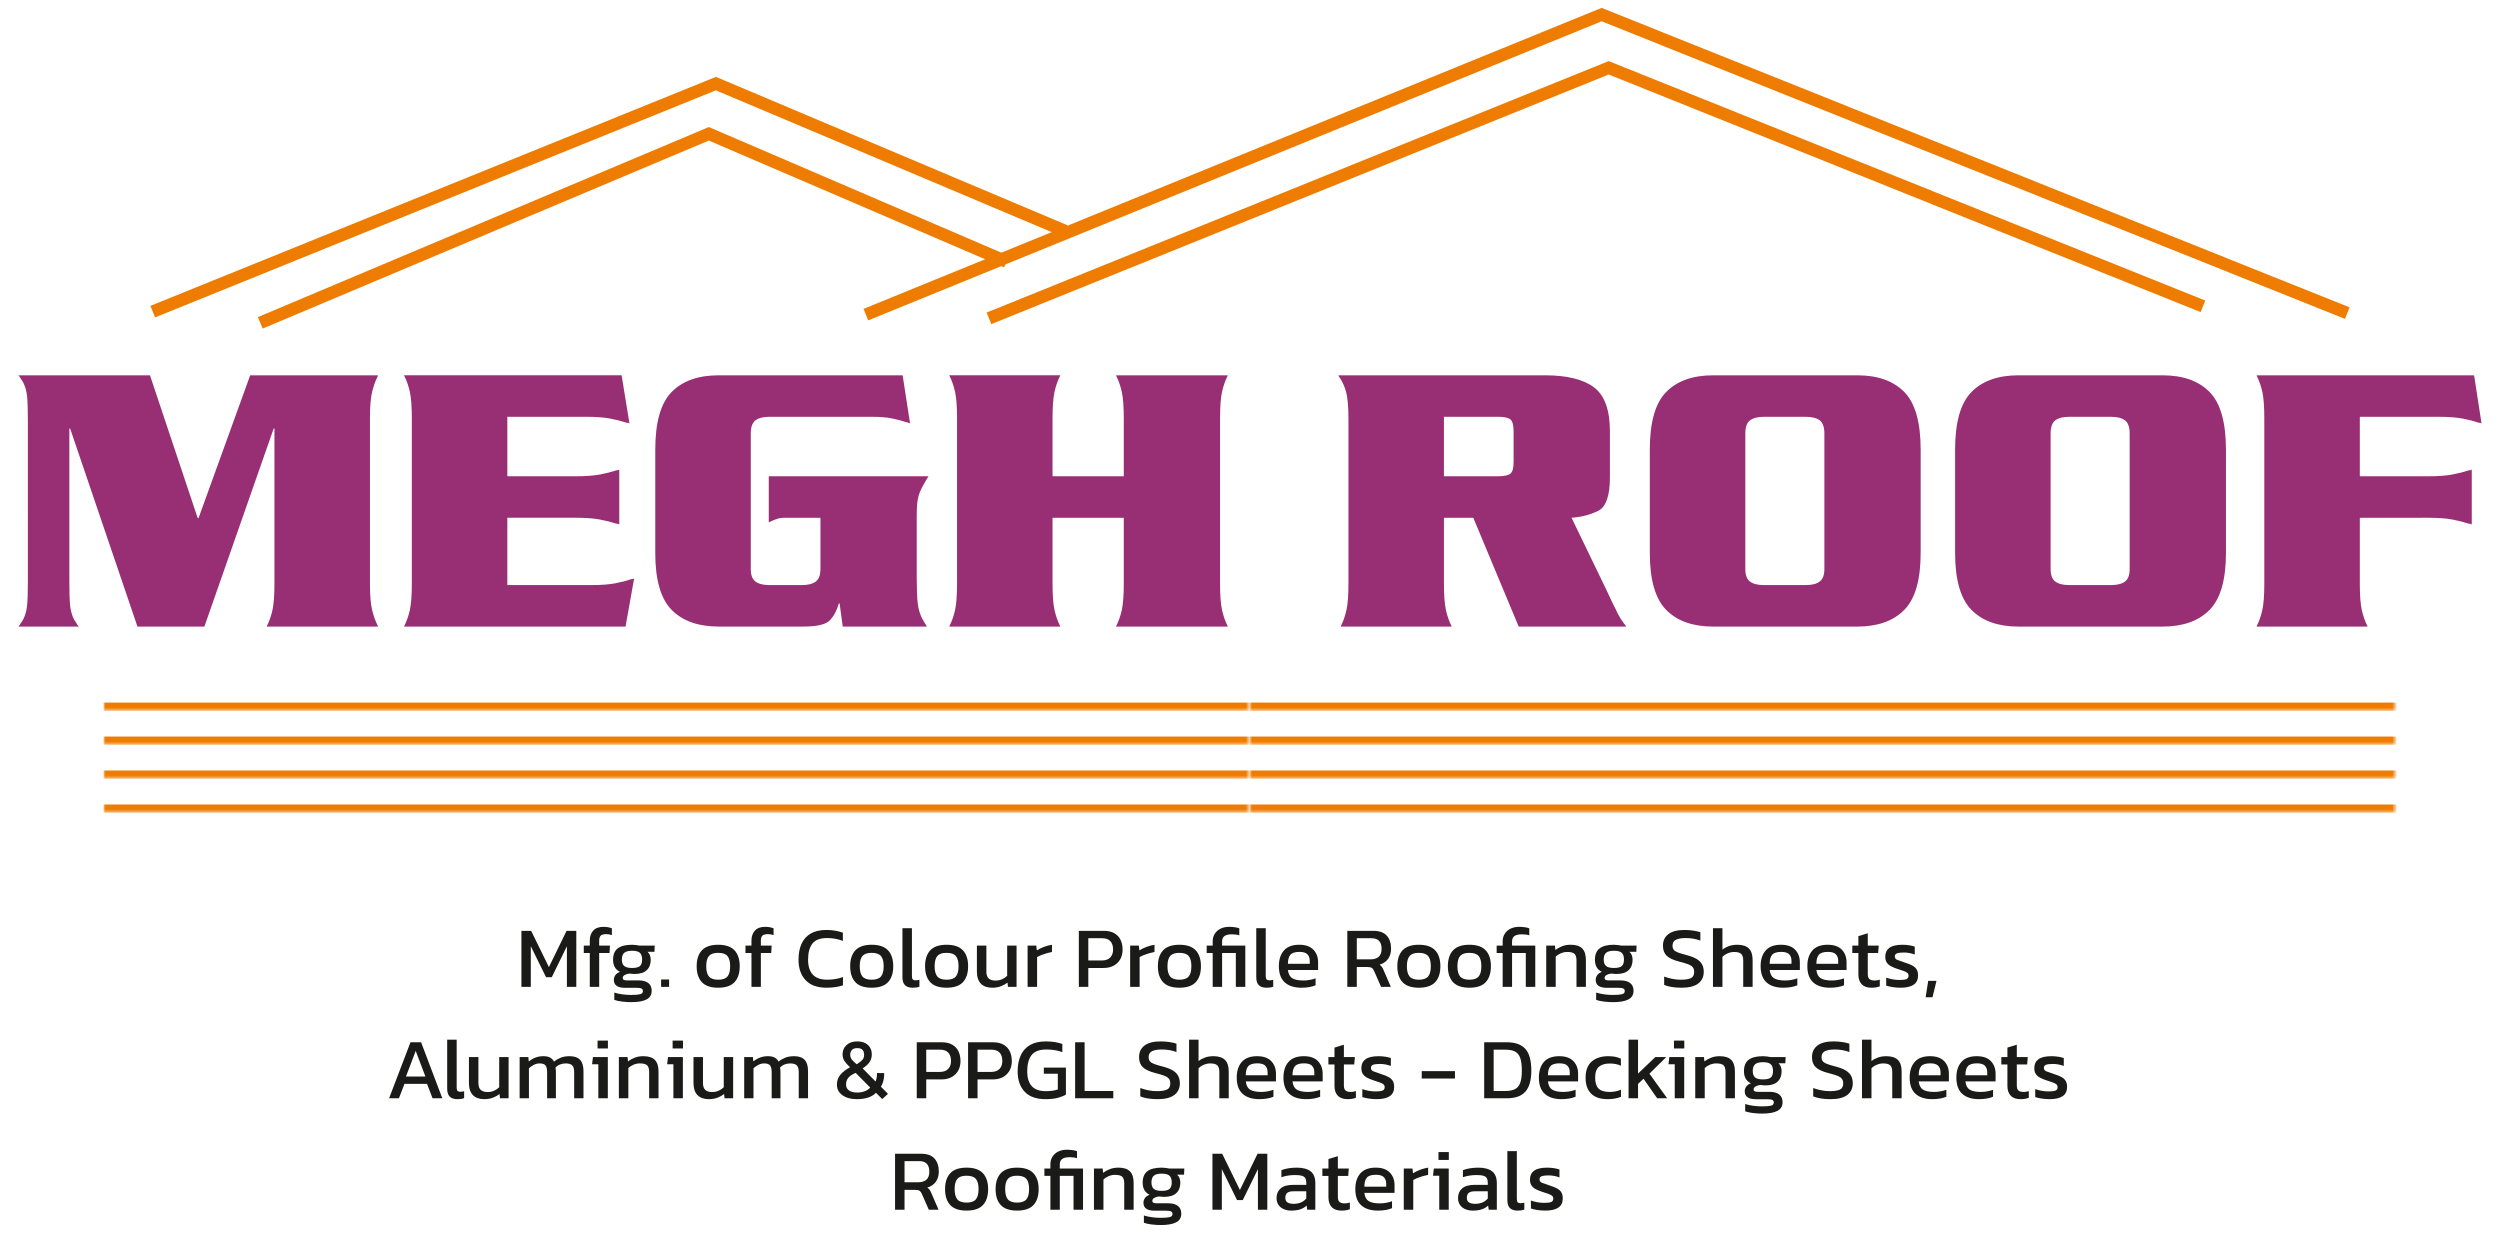
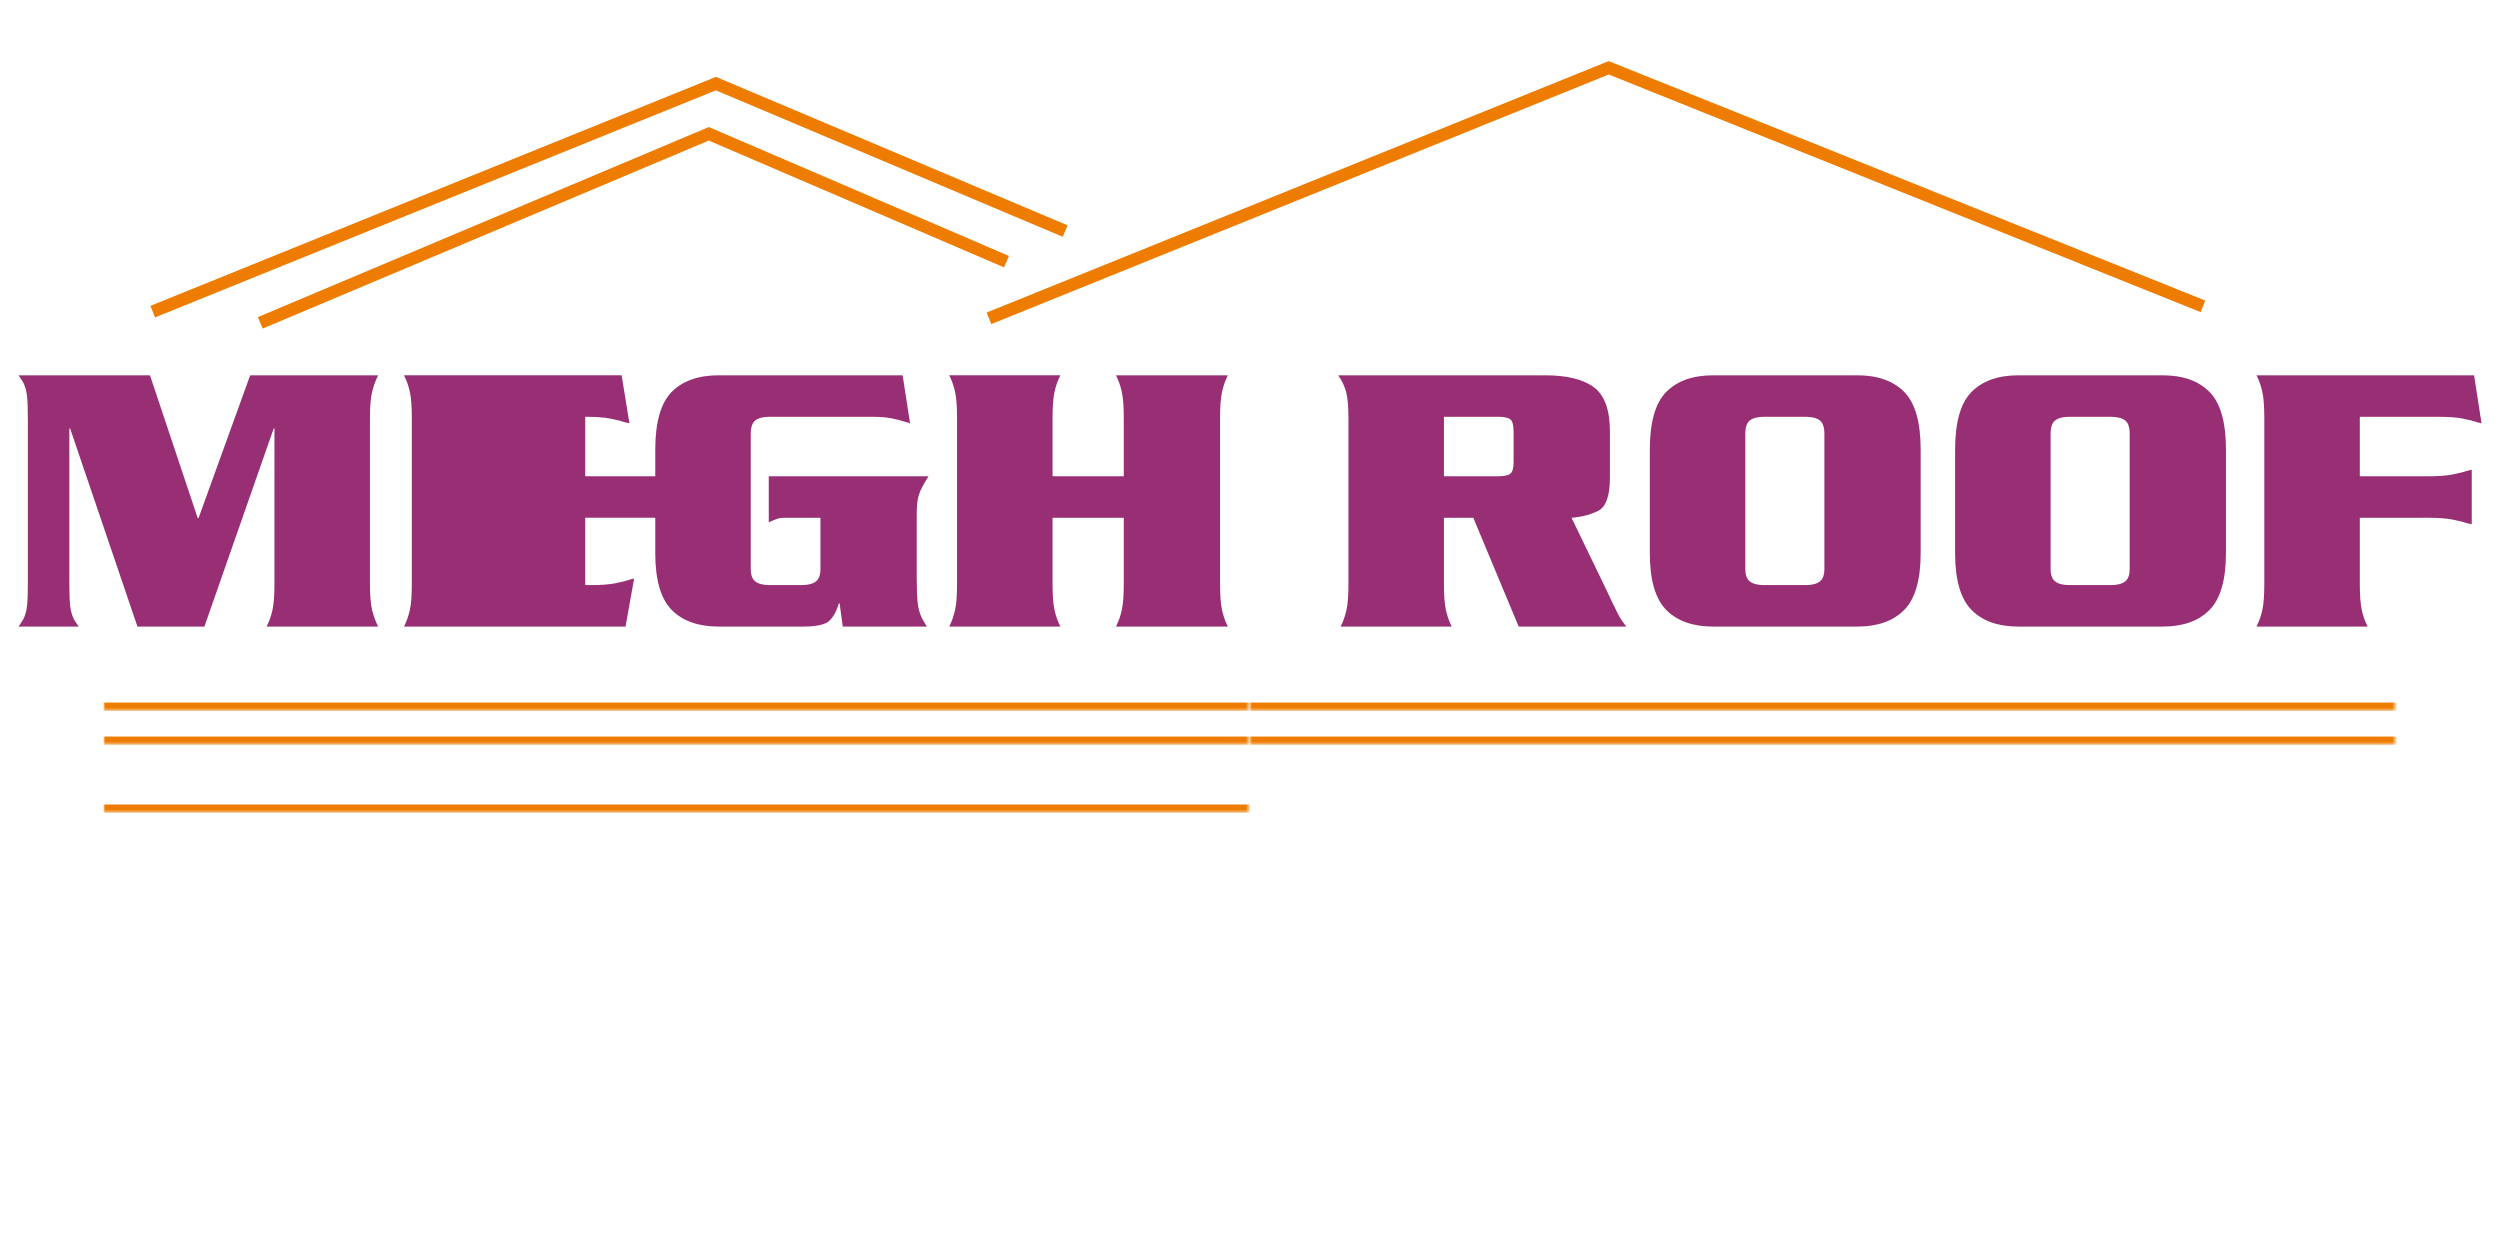
<svg xmlns="http://www.w3.org/2000/svg" xmlns:xlink="http://www.w3.org/1999/xlink" version="1.1" id="Layer_1" x="0px" y="0px" width="603px" height="299px" viewBox="0 0 603 299" enable-background="new 0 0 603 299" xml:space="preserve">
  <g>
    <g>
      <g>
        <g>
          <polyline fill="none" stroke="#EE7C00" stroke-width="3" stroke-miterlimit="22.926" points="62.78,77.865       170.965,32.274 242.767,63.113     " />
          <polyline fill="none" stroke="#EE7C00" stroke-width="3" stroke-miterlimit="22.926" points="36.844,75.163       172.672,20.165 256.922,55.734     " />
-           <polyline fill="none" stroke="#EE7C00" stroke-width="3" stroke-miterlimit="22.926" points="208.847,75.886 386.31,3.52       566.161,75.524     " />
          <polyline fill="none" stroke="#EE7C00" stroke-width="3" stroke-miterlimit="22.926" points="238.537,76.779       388.017,16.354 531.352,73.884     " />
-           <path fill="#982E74" d="M569.187,124.887v15.86c0,2.833,0.157,4.956,0.472,6.372s0.755,2.69,1.321,3.823      c0,0.063,0.016,0.111,0.048,0.142c0.03,0.032,0.046,0.048,0.046,0.048h-26.81c0,0,0.016-0.016,0.046-0.048      c0.032-0.031,0.048-0.079,0.048-0.142c0.566-1.133,1.007-2.407,1.321-3.823s0.472-3.54,0.472-6.372v-39.839      c0-2.832-0.157-4.956-0.472-6.372s-0.755-2.69-1.321-3.823c0-0.063-0.016-0.11-0.048-0.142c-0.03-0.032-0.046-0.047-0.046-0.047      h4.059h48.335h0.095l1.794,11.612c-0.126-0.063-0.251-0.11-0.378-0.142c-0.126-0.032-0.251-0.047-0.377-0.047      c-1.07-0.378-2.346-0.708-3.823-0.991c-1.479-0.283-3.479-0.425-5.995-0.425h-18.786v14.349h16.426      c2.454,0,4.421-0.141,5.9-0.425c1.479-0.283,2.784-0.613,3.918-0.991c0.126,0,0.251-0.016,0.378-0.047      c0.126-0.032,0.251-0.079,0.377-0.142v13.217c-0.126-0.063-0.251-0.11-0.377-0.142c-0.127-0.032-0.252-0.047-0.378-0.047      c-1.134-0.377-2.439-0.708-3.918-0.991c-1.479-0.283-3.446-0.424-5.9-0.424H569.187z M494.606,104.589v32.665      c0,1.448,0.377,2.454,1.133,3.021c0.755,0.567,1.889,0.85,3.397,0.85h10.008c1.51,0,2.643-0.283,3.398-0.85      c0.755-0.566,1.133-1.573,1.133-3.021v-32.665c0-1.574-0.378-2.643-1.133-3.209c-0.756-0.567-1.889-0.85-3.398-0.85h-10.008      c-1.509,0-2.643,0.283-3.397,0.85C494.983,101.946,494.606,103.016,494.606,104.589z M471.571,133.383V108.46      c0-6.608,1.321-11.25,3.964-13.925c2.644-2.675,6.421-4.012,11.329-4.012h34.741c4.91,0,8.686,1.337,11.329,4.012      c2.643,2.675,3.965,7.316,3.965,13.925v24.923c0,6.482-1.322,11.061-3.965,13.736c-2.644,2.675-6.419,4.013-11.329,4.013      h-34.741c-4.908,0-8.686-1.337-11.329-4.013C472.893,144.444,471.571,139.865,471.571,133.383z M420.97,104.589v32.665      c0,1.448,0.377,2.454,1.133,3.021c0.755,0.567,1.889,0.85,3.399,0.85h10.006c1.511,0,2.644-0.283,3.399-0.85      c0.755-0.566,1.133-1.573,1.133-3.021v-32.665c0-1.574-0.378-2.643-1.133-3.209c-0.756-0.567-1.889-0.85-3.399-0.85h-10.006      c-1.511,0-2.645,0.283-3.399,0.85C421.347,101.946,420.97,103.016,420.97,104.589z M397.935,133.383V108.46      c0-6.608,1.321-11.25,3.966-13.925c2.644-2.675,6.42-4.012,11.329-4.012h34.74c4.909,0,8.686,1.337,11.328,4.012      c2.644,2.675,3.965,7.316,3.965,13.925v24.923c0,6.482-1.321,11.061-3.965,13.736c-2.643,2.675-6.419,4.013-11.328,4.013h-34.74      c-4.909,0-8.686-1.337-11.329-4.013C399.256,144.444,397.935,139.865,397.935,133.383z M348.277,100.53v14.349h13.028      c1.447,0,2.438-0.205,2.974-0.614c0.535-0.408,0.803-1.337,0.803-2.785v-7.363c0-1.574-0.268-2.564-0.803-2.975      c-0.535-0.409-1.526-0.613-2.974-0.613H348.277z M355.358,124.887h-7.081v15.86c0,2.833,0.157,4.956,0.472,6.372      s0.757,2.69,1.323,3.823c0,0.063,0.015,0.111,0.046,0.142c0.032,0.032,0.048,0.048,0.048,0.048h-26.812      c0,0,0.017-0.016,0.048-0.048c0.031-0.031,0.048-0.079,0.048-0.142c0.565-1.133,1.007-2.407,1.321-3.823s0.472-3.54,0.472-6.372      v-39.839c0-2.832-0.189-4.956-0.565-6.372c-0.378-1.416-0.977-2.69-1.795-3.823c0-0.063-0.016-0.11-0.048-0.142      c-0.03-0.032-0.046-0.047-0.046-0.047h1.416h48.335h0.095c5.286,0,9.22,0.96,11.801,2.879c2.58,1.92,3.871,5.46,3.871,10.621      v11.14c0,4.406-0.93,7.081-2.786,8.024c-1.856,0.944-4.011,1.511-6.467,1.7l8.214,16.993c0.44,0.881,0.85,1.747,1.227,2.596      c0.378,0.85,0.756,1.62,1.133,2.313c0.378,0.88,0.787,1.667,1.228,2.359c0.44,0.693,0.913,1.354,1.417,1.983H366.31      L355.358,124.887z M253.873,114.879h17.182v-13.972c0-2.832-0.157-4.956-0.472-6.372s-0.755-2.69-1.321-3.823      c0-0.063-0.017-0.11-0.047-0.142c-0.032-0.032-0.049-0.047-0.049-0.047h27c0,0-0.015,0.016-0.047,0.047      c-0.031,0.031-0.047,0.079-0.047,0.142c-0.566,1.133-1.008,2.407-1.322,3.823s-0.471,3.54-0.471,6.372v39.839      c0,2.833,0.156,4.956,0.471,6.372s0.756,2.69,1.322,3.823c0,0.063,0.016,0.111,0.047,0.142c0.032,0.032,0.047,0.048,0.047,0.048      h-27c0,0,0.017-0.016,0.049-0.048c0.03-0.031,0.047-0.079,0.047-0.142c0.566-1.133,1.007-2.407,1.321-3.823      s0.472-3.54,0.472-6.372v-15.86h-17.182v15.86c0,2.833,0.157,4.956,0.473,6.372c0.314,1.416,0.755,2.69,1.321,3.823      c0,0.063,0.017,0.111,0.047,0.142c0.032,0.032,0.047,0.048,0.047,0.048H228.95c0,0,0.016-0.016,0.048-0.048      c0.031-0.031,0.047-0.079,0.047-0.142c0.566-1.133,1.006-2.407,1.321-3.823c0.314-1.416,0.472-3.54,0.472-6.372v-39.839      c0-2.832-0.157-4.956-0.472-6.372c-0.315-1.416-0.755-2.69-1.321-3.823c0-0.063-0.016-0.11-0.047-0.142      c-0.032-0.032-0.048-0.047-0.048-0.047h26.811c0,0-0.015,0.016-0.047,0.047c-0.03,0.031-0.047,0.079-0.047,0.142      c-0.566,1.133-1.007,2.407-1.321,3.823c-0.315,1.416-0.473,3.54-0.473,6.372V114.879z M185.43,114.879h38.517      c-0.629,1.007-1.132,1.872-1.51,2.596c-0.378,0.724-0.661,1.4-0.851,2.029c-0.188,0.693-0.314,1.4-0.377,2.125      c-0.063,0.723-0.094,1.62-0.094,2.69v14.916c0,2.833,0.078,4.909,0.235,6.231s0.487,2.517,0.991,3.587      c0.189,0.314,0.377,0.645,0.566,0.991c0.189,0.346,0.409,0.708,0.66,1.086h-20.296l-0.755-5.57h-0.189      c-0.504,1.763-1.243,3.131-2.219,4.106c-0.976,0.976-3.1,1.464-6.373,1.464h-20.391c-4.908,0-8.686-1.337-11.328-4.013      c-2.645-2.675-3.965-7.253-3.965-13.736V108.46c0-6.608,1.32-11.25,3.965-13.925c2.643-2.675,6.42-4.012,11.328-4.012h44.371      l1.793,11.612c-0.125-0.063-0.268-0.126-0.425-0.189c-0.157-0.063-0.299-0.095-0.425-0.095      c-1.133-0.378-2.329-0.692-3.588-0.944c-1.259-0.251-2.863-0.377-4.814-0.377h-24.64c-1.511,0-2.644,0.283-3.398,0.85      c-0.755,0.566-1.133,1.636-1.133,3.209v32.665c0,1.448,0.378,2.454,1.133,3.021c0.755,0.567,1.888,0.85,3.398,0.85h7.741      c1.511,0,2.644-0.283,3.398-0.85c0.756-0.566,1.134-1.573,1.134-3.021v-12.367h-8.591c-0.756,0-1.401,0.095-1.936,0.283      c-0.535,0.189-1.055,0.409-1.559,0.661c-0.063,0-0.125,0.016-0.188,0.047c-0.063,0.031-0.126,0.079-0.188,0.141V114.879z       M122.367,141.124h20.202c2.392,0,4.327-0.142,5.807-0.425c1.479-0.284,2.753-0.613,3.823-0.991      c0.126,0,0.252-0.015,0.377-0.047c0.126-0.032,0.252-0.08,0.378-0.142l-2.077,11.612h-5.003H97.539h-0.095      c0,0,0.017-0.016,0.047-0.048c0.032-0.031,0.048-0.079,0.048-0.142c0.566-1.133,1.006-2.407,1.32-3.823      c0.315-1.416,0.473-3.54,0.473-6.372v-39.839c0-2.832-0.157-4.956-0.473-6.372c-0.314-1.416-0.754-2.69-1.32-3.823      c0-0.063-0.016-0.11-0.048-0.142c-0.03-0.032-0.047-0.047-0.047-0.047h4.06h48.335h0.095l1.888,11.612      c-0.126-0.063-0.252-0.11-0.378-0.142c-0.125-0.032-0.251-0.047-0.377-0.047c-1.133-0.378-2.439-0.708-3.918-0.991      c-1.479-0.283-3.478-0.425-5.994-0.425h-18.787v14.349h16.427c2.454,0,4.421-0.141,5.899-0.425      c1.479-0.283,2.785-0.613,3.918-0.991c0.126,0,0.252-0.016,0.378-0.047c0.126-0.032,0.252-0.079,0.378-0.142v13.217      c-0.126-0.063-0.252-0.11-0.378-0.142s-0.252-0.047-0.378-0.047c-1.133-0.377-2.438-0.708-3.918-0.991      c-1.479-0.283-3.445-0.424-5.899-0.424h-16.427V141.124z M47.881,124.981l12.462-34.458h30.871c0,0-0.017,0.016-0.048,0.047      c-0.031,0.031-0.047,0.079-0.047,0.142c-0.566,1.133-1.023,2.407-1.369,3.823s-0.52,3.54-0.52,6.372v39.839      c0,2.833,0.174,4.956,0.52,6.372s0.803,2.69,1.369,3.823c0,0.063,0.016,0.111,0.047,0.142c0.031,0.032,0.048,0.048,0.048,0.048      H64.308c0,0,0.017-0.016,0.048-0.048c0.031-0.031,0.047-0.079,0.047-0.142c0.566-1.133,1.007-2.407,1.322-3.823      c0.314-1.416,0.472-3.54,0.472-6.372v-37.384h-0.188l-16.711,47.769H33.154l-16.237-47.769h-0.189v36.912      c0,2.643,0.063,4.579,0.189,5.806c0.125,1.227,0.44,2.345,0.944,3.352c0.188,0.252,0.361,0.519,0.519,0.802      c0.157,0.284,0.362,0.582,0.614,0.897H4.455c0.252-0.315,0.457-0.614,0.613-0.897c0.158-0.283,0.331-0.55,0.52-0.802      c0.504-1.007,0.818-2.125,0.944-3.352s0.188-3.163,0.188-5.806V101.38c0-2.644-0.063-4.579-0.188-5.806      c-0.126-1.228-0.44-2.345-0.944-3.352c-0.188-0.251-0.361-0.519-0.52-0.802c-0.156-0.284-0.361-0.583-0.613-0.897h31.721      l11.517,34.458H47.881z" />
-           <path fill="#1A1A18" d="M372.762,291.998c-0.686,0-1.339-0.049-1.96-0.147c-0.623-0.098-1.137-0.216-1.543-0.356v-1.93      c0.476,0.182,1,0.322,1.574,0.419c0.573,0.098,1.118,0.147,1.636,0.147c0.783,0,1.343-0.069,1.678-0.209      c0.337-0.14,0.504-0.413,0.504-0.818c0-0.294-0.102-0.524-0.304-0.692c-0.203-0.167-0.503-0.321-0.902-0.461      c-0.398-0.14-0.905-0.307-1.521-0.503c-0.588-0.196-1.098-0.409-1.531-0.64c-0.433-0.231-0.769-0.528-1.007-0.892      c-0.237-0.364-0.356-0.839-0.356-1.427c0-0.909,0.328-1.612,0.985-2.108c0.658-0.496,1.714-0.745,3.169-0.745      c0.573,0,1.118,0.042,1.636,0.126c0.518,0.084,0.957,0.189,1.322,0.314v1.909c-0.392-0.153-0.822-0.272-1.29-0.356      c-0.47-0.084-0.906-0.126-1.312-0.126c-0.728,0-1.277,0.063-1.646,0.189c-0.372,0.126-0.558,0.377-0.558,0.755      c0,0.392,0.193,0.667,0.578,0.829c0.384,0.161,1.003,0.381,1.855,0.661c0.784,0.238,1.406,0.489,1.868,0.755      c0.461,0.266,0.794,0.584,0.996,0.955s0.305,0.85,0.305,1.437c0,0.98-0.357,1.71-1.07,2.193      C375.154,291.756,374.119,291.998,372.762,291.998 M366.049,291.998c-0.811,0-1.426-0.199-1.846-0.598      c-0.419-0.398-0.629-1.06-0.629-1.982v-11.769h2.287v11.559c0,0.391,0.069,0.657,0.21,0.797c0.139,0.14,0.349,0.209,0.629,0.209      c0.335,0,0.657-0.042,0.965-0.126v1.657c-0.267,0.098-0.521,0.164-0.767,0.2C366.655,291.98,366.371,291.998,366.049,291.998z       M355.812,290.361c0.687,0,1.284-0.116,1.795-0.346c0.51-0.231,0.925-0.542,1.247-0.934v-1.741h-3.146      c-0.671,0-1.157,0.129-1.457,0.388c-0.301,0.258-0.451,0.653-0.451,1.185c0,0.518,0.175,0.888,0.524,1.112      C354.672,290.249,355.169,290.361,355.812,290.361z M355.203,291.998c-0.629,0-1.213-0.111-1.752-0.336      c-0.537-0.224-0.968-0.563-1.29-1.018c-0.32-0.454-0.481-1.017-0.481-1.688c0-0.951,0.324-1.717,0.976-2.297      c0.649-0.581,1.653-0.871,3.01-0.871h3.188v-0.44c0-0.476-0.073-0.854-0.22-1.133c-0.147-0.279-0.413-0.482-0.797-0.608      c-0.384-0.125-0.947-0.188-1.688-0.188c-1.176,0-2.274,0.175-3.294,0.524v-1.699c0.447-0.182,0.993-0.328,1.636-0.44      c0.644-0.112,1.336-0.168,2.077-0.168c1.455,0,2.563,0.293,3.325,0.881c0.762,0.587,1.144,1.545,1.144,2.874v6.398h-1.951      l-0.147-1.007c-0.406,0.391-0.904,0.692-1.499,0.902C356.843,291.893,356.1,291.998,355.203,291.998z M347.148,291.788v-8.203      h-1.511l0.21-1.741h3.588v9.944H347.148z M346.96,279.768v-1.888h2.496v1.888H346.96z M338.59,291.788v-9.944h2.098l0.126,1.153      c0.476-0.307,1.041-0.587,1.698-0.839c0.657-0.251,1.309-0.426,1.952-0.524v1.741c-0.393,0.07-0.815,0.171-1.271,0.304      c-0.453,0.133-0.884,0.28-1.29,0.441c-0.404,0.16-0.747,0.325-1.027,0.493v7.174H338.59z M329.086,286.229h5.266v-0.692      c0-0.686-0.188-1.221-0.566-1.605c-0.377-0.385-1.015-0.577-1.909-0.577c-1.063,0-1.794,0.23-2.192,0.692      C329.285,284.508,329.086,285.235,329.086,286.229z M332.358,291.998c-1.733,0-3.077-0.427-4.026-1.279      c-0.951-0.854-1.428-2.161-1.428-3.923c0-1.595,0.406-2.854,1.217-3.776c0.812-0.923,2.042-1.385,3.692-1.385      c1.511,0,2.647,0.396,3.409,1.186s1.144,1.807,1.144,3.052v1.846h-7.28c0.112,0.965,0.461,1.629,1.049,1.993      c0.588,0.363,1.482,0.545,2.686,0.545c0.504,0,1.021-0.049,1.553-0.146c0.531-0.098,0.992-0.224,1.385-0.378v1.679      c-0.447,0.195-0.962,0.342-1.542,0.44C333.635,291.949,333.016,291.998,332.358,291.998z M323.591,291.998      c-1.063,0-1.857-0.283-2.382-0.85c-0.523-0.566-0.787-1.339-0.787-2.318v-5.203h-1.468v-1.783h1.468v-2.287l2.267-0.692v2.979      h2.643l-0.147,1.783h-2.495v5.077c0,0.574,0.133,0.975,0.398,1.206c0.266,0.231,0.698,0.346,1.301,0.346      c0.377,0,0.775-0.07,1.196-0.209v1.615C325.037,291.886,324.373,291.998,323.591,291.998z M312.031,290.361      c0.686,0,1.283-0.116,1.794-0.346c0.511-0.231,0.926-0.542,1.248-0.934v-1.741h-3.146c-0.672,0-1.157,0.129-1.458,0.388      c-0.302,0.258-0.451,0.653-0.451,1.185c0,0.518,0.175,0.888,0.523,1.112C310.892,290.249,311.388,290.361,312.031,290.361z       M311.423,291.998c-0.629,0-1.213-0.111-1.751-0.336c-0.539-0.224-0.969-0.563-1.291-1.018      c-0.321-0.454-0.482-1.017-0.482-1.688c0-0.951,0.325-1.717,0.976-2.297c0.651-0.581,1.654-0.871,3.01-0.871h3.189v-0.44      c0-0.476-0.073-0.854-0.221-1.133c-0.146-0.279-0.412-0.482-0.797-0.608c-0.385-0.125-0.947-0.188-1.689-0.188      c-1.173,0-2.271,0.175-3.292,0.524v-1.699c0.445-0.182,0.992-0.328,1.636-0.44c0.643-0.112,1.335-0.168,2.076-0.168      c1.454,0,2.563,0.293,3.326,0.881c0.762,0.587,1.143,1.545,1.143,2.874v6.398h-1.951l-0.146-1.007      c-0.406,0.391-0.905,0.692-1.5,0.902C313.063,291.893,312.318,291.998,311.423,291.998z M292.438,291.788v-13.51h2.35      l4.279,8.748l4.259-8.748h2.35v13.51h-2.265v-9.797l-3.651,7.468h-1.384l-3.672-7.468v9.797H292.438z M280.186,287.235      c0.909,0,1.543-0.153,1.899-0.461c0.356-0.308,0.535-0.832,0.535-1.573s-0.179-1.28-0.535-1.616      c-0.356-0.335-0.99-0.503-1.899-0.503c-0.852,0-1.475,0.161-1.865,0.482c-0.393,0.321-0.588,0.867-0.588,1.636      c0,0.713,0.185,1.23,0.556,1.553C278.658,287.074,279.291,287.235,280.186,287.235z M280.019,295.48      c-0.741,0-1.482-0.046-2.224-0.136c-0.741-0.091-1.371-0.228-1.889-0.409v-1.763c0.561,0.182,1.203,0.322,1.931,0.42      c0.728,0.097,1.419,0.146,2.077,0.146c1.006,0,1.741-0.055,2.203-0.167c0.461-0.111,0.691-0.363,0.691-0.755      c0-0.293-0.111-0.5-0.336-0.619c-0.224-0.119-0.65-0.178-1.279-0.178h-2.686c-1.804,0-2.705-0.637-2.705-1.909      c0-0.406,0.118-0.784,0.355-1.133c0.238-0.35,0.615-0.616,1.134-0.797c-0.573-0.28-0.997-0.665-1.271-1.154      c-0.271-0.49-0.408-1.077-0.408-1.762c0-1.273,0.381-2.196,1.143-2.769c0.763-0.574,1.906-0.86,3.43-0.86      c0.322,0,0.658,0.025,1.008,0.073c0.35,0.049,0.622,0.095,0.818,0.137h3.65l-0.063,1.489h-1.679      c0.266,0.224,0.462,0.503,0.588,0.839c0.126,0.335,0.189,0.699,0.189,1.091c0,1.063-0.322,1.898-0.966,2.507      s-1.614,0.913-2.915,0.913c-0.225,0-0.43-0.011-0.619-0.032c-0.189-0.021-0.396-0.045-0.619-0.073      c-0.42,0.042-0.797,0.153-1.133,0.335c-0.336,0.183-0.504,0.427-0.504,0.734c0,0.21,0.084,0.36,0.252,0.451      c0.168,0.091,0.448,0.136,0.84,0.136h2.789c0.994,0,1.76,0.213,2.298,0.64c0.538,0.426,0.808,1.045,0.808,1.856      c0,0.979-0.424,1.682-1.27,2.108C282.813,295.267,281.6,295.48,280.019,295.48z M263.865,291.788v-9.944h2.098l0.105,1.048      c0.447-0.349,0.982-0.646,1.605-0.891c0.621-0.245,1.311-0.367,2.064-0.367c1.287,0,2.225,0.301,2.813,0.902      c0.588,0.602,0.881,1.539,0.881,2.812v6.44h-2.266v-6.336c0-0.769-0.157-1.307-0.473-1.615      c-0.314-0.308-0.904-0.461-1.771-0.461c-0.518,0-1.025,0.105-1.521,0.315c-0.496,0.209-0.912,0.482-1.248,0.818v7.28H263.865z       M253.355,291.788v-8.161h-1.447v-1.783h1.447v-1.028c0-0.685,0.164-1.29,0.493-1.814c0.328-0.525,0.79-0.937,1.384-1.238      c0.595-0.3,1.291-0.451,2.088-0.451c0.49,0,0.951,0.032,1.385,0.094c0.434,0.064,0.79,0.151,1.07,0.262v1.7      c-0.182-0.084-0.447-0.147-0.798-0.189c-0.35-0.042-0.678-0.063-0.985-0.063c-0.813,0-1.41,0.14-1.795,0.419      c-0.383,0.28-0.576,0.721-0.576,1.322v0.986h5.602v9.944h-2.287v-8.161h-3.314v8.161H253.355z M245.32,290.067      c1.049,0,1.794-0.255,2.234-0.766c0.441-0.511,0.661-1.339,0.661-2.486c0-1.146-0.22-1.972-0.661-2.476      c-0.44-0.503-1.186-0.755-2.234-0.755c-1.035,0-1.772,0.252-2.213,0.755c-0.441,0.503-0.661,1.329-0.661,2.476      c0,1.147,0.22,1.975,0.661,2.486C243.548,289.812,244.285,290.067,245.32,290.067z M245.32,291.998      c-1.79,0-3.102-0.447-3.934-1.342c-0.832-0.896-1.248-2.175-1.248-3.839c0-1.664,0.42-2.943,1.259-3.839      c0.839-0.895,2.147-1.342,3.923-1.342c1.79,0,3.105,0.448,3.945,1.342c0.838,0.896,1.258,2.175,1.258,3.839      c0,1.665-0.416,2.944-1.248,3.839C248.443,291.55,247.125,291.998,245.32,291.998z M233.133,290.067      c1.049,0,1.793-0.255,2.233-0.766c0.44-0.511,0.661-1.339,0.661-2.486c0-1.146-0.221-1.972-0.661-2.476      s-1.185-0.755-2.233-0.755c-1.035,0-1.773,0.252-2.213,0.755c-0.441,0.503-0.662,1.329-0.662,2.476      c0,1.147,0.221,1.975,0.662,2.486C231.359,289.812,232.098,290.067,233.133,290.067z M233.133,291.998      c-1.791,0-3.102-0.447-3.934-1.342c-0.832-0.896-1.248-2.175-1.248-3.839c0-1.664,0.418-2.943,1.258-3.839      c0.84-0.895,2.147-1.342,3.924-1.342c1.789,0,3.104,0.448,3.943,1.342c0.84,0.896,1.259,2.175,1.259,3.839      c0,1.665-0.417,2.944-1.249,3.839C236.254,291.55,234.937,291.998,233.133,291.998z M218.175,285.159h3.314      c0.825,0,1.476-0.203,1.951-0.608s0.714-1.056,0.714-1.951c0-1.692-0.818-2.539-2.455-2.539h-3.524V285.159z M215.889,291.788      v-13.51h6.209c1.511,0,2.611,0.388,3.305,1.164c0.691,0.776,1.037,1.829,1.037,3.158c0,0.951-0.236,1.762-0.712,2.433      c-0.476,0.671-1.161,1.14-2.056,1.406c0.251,0.182,0.447,0.377,0.586,0.587c0.141,0.209,0.28,0.489,0.42,0.839l1.699,3.923      h-2.35l-1.656-3.776c-0.154-0.364-0.34-0.623-0.557-0.777c-0.217-0.153-0.584-0.231-1.102-0.231h-2.538v4.784H215.889z       M494.405,265.118c-0.686,0-1.34-0.049-1.962-0.147c-0.623-0.097-1.136-0.216-1.542-0.356v-1.931      c0.476,0.183,1,0.322,1.574,0.42c0.572,0.098,1.117,0.147,1.636,0.147c0.782,0,1.342-0.07,1.678-0.21      c0.336-0.14,0.503-0.413,0.503-0.819c0-0.294-0.101-0.524-0.303-0.692c-0.204-0.167-0.504-0.322-0.902-0.461      c-0.399-0.14-0.906-0.308-1.521-0.503c-0.587-0.196-1.098-0.409-1.531-0.64c-0.433-0.23-0.77-0.528-1.008-0.891      c-0.237-0.364-0.355-0.839-0.355-1.427c0-0.909,0.328-1.612,0.986-2.108c0.657-0.497,1.713-0.745,3.167-0.745      c0.573,0,1.118,0.042,1.637,0.126c0.517,0.083,0.958,0.188,1.321,0.315v1.908c-0.392-0.153-0.821-0.272-1.29-0.356      c-0.468-0.084-0.905-0.126-1.312-0.126c-0.727,0-1.275,0.063-1.647,0.189c-0.369,0.125-0.555,0.377-0.555,0.754      c0,0.392,0.191,0.668,0.577,0.829c0.384,0.161,1.003,0.381,1.856,0.661c0.782,0.238,1.404,0.49,1.866,0.755      c0.461,0.266,0.794,0.584,0.998,0.955c0.202,0.371,0.304,0.849,0.304,1.437c0,0.979-0.357,1.71-1.071,2.192      C496.796,264.876,495.761,265.118,494.405,265.118z M487.356,265.118c-1.063,0-1.857-0.283-2.382-0.85s-0.786-1.339-0.786-2.318      v-5.202h-1.468v-1.784h1.468v-2.287l2.266-0.692v2.979h2.643l-0.146,1.784h-2.497v5.077c0,0.573,0.133,0.975,0.398,1.207      c0.266,0.23,0.699,0.345,1.301,0.345c0.378,0,0.776-0.07,1.196-0.209v1.616C488.803,265.006,488.14,265.118,487.356,265.118z       M474.056,259.349h5.266v-0.692c0-0.685-0.188-1.221-0.566-1.605c-0.377-0.385-1.014-0.577-1.908-0.577      c-1.063,0-1.795,0.231-2.193,0.692C474.256,257.628,474.056,258.355,474.056,259.349z M477.328,265.118      c-1.733,0-3.076-0.427-4.028-1.28c-0.949-0.853-1.425-2.161-1.425-3.923c0-1.594,0.404-2.853,1.217-3.776      c0.811-0.923,2.041-1.385,3.691-1.385c1.511,0,2.646,0.395,3.409,1.186c0.762,0.79,1.144,1.807,1.144,3.052v1.846h-7.28      c0.112,0.965,0.461,1.629,1.049,1.993c0.588,0.364,1.482,0.545,2.686,0.545c0.504,0,1.021-0.049,1.552-0.146      c0.532-0.098,0.994-0.224,1.386-0.377v1.678c-0.447,0.196-0.962,0.343-1.542,0.44      C478.604,265.068,477.985,265.118,477.328,265.118z M462.791,259.349h5.266v-0.692c0-0.685-0.189-1.221-0.567-1.605      c-0.378-0.385-1.015-0.577-1.909-0.577c-1.063,0-1.793,0.231-2.192,0.692C462.989,257.628,462.791,258.355,462.791,259.349z       M466.063,265.118c-1.734,0-3.078-0.427-4.027-1.28c-0.952-0.853-1.428-2.161-1.428-3.923c0-1.594,0.406-2.853,1.217-3.776      c0.812-0.923,2.042-1.385,3.692-1.385c1.511,0,2.647,0.395,3.409,1.186c0.762,0.79,1.144,1.807,1.144,3.052v1.846h-7.279      c0.111,0.965,0.46,1.629,1.048,1.993c0.588,0.364,1.482,0.545,2.686,0.545c0.504,0,1.021-0.049,1.553-0.146      s0.992-0.224,1.385-0.377v1.678c-0.447,0.196-0.962,0.343-1.542,0.44C467.339,265.068,466.72,265.118,466.063,265.118z       M449.112,264.908v-14.14h2.286v5.161c0.435-0.349,0.952-0.632,1.554-0.849c0.601-0.217,1.278-0.325,2.034-0.325      c1.259,0,2.188,0.301,2.79,0.902c0.602,0.601,0.901,1.539,0.901,2.811v6.44h-2.265v-6.336c0-0.769-0.164-1.307-0.494-1.615      c-0.327-0.307-0.896-0.461-1.709-0.461c-0.503,0-1.013,0.108-1.531,0.326c-0.517,0.217-0.943,0.5-1.28,0.85v7.237H449.112z       M441.562,265.118c-1.749,0-3.154-0.224-4.218-0.671v-2.014c0.602,0.224,1.249,0.405,1.941,0.545      c0.691,0.14,1.38,0.209,2.066,0.209c1.076,0,1.884-0.125,2.422-0.377c0.538-0.252,0.808-0.755,0.808-1.511      c0-0.461-0.112-0.832-0.336-1.112s-0.593-0.521-1.111-0.724c-0.517-0.203-1.231-0.417-2.14-0.64      c-1.455-0.377-2.475-0.856-3.063-1.437c-0.588-0.581-0.882-1.382-0.882-2.402c0-1.189,0.435-2.119,1.301-2.79      c0.867-0.672,2.161-1.007,3.881-1.007c0.784,0,1.521,0.056,2.213,0.167c0.692,0.112,1.235,0.238,1.626,0.378v2.013      c-1.063-0.405-2.236-0.608-3.524-0.608c-1.007,0-1.79,0.133-2.35,0.399c-0.559,0.266-0.839,0.749-0.839,1.448      c0,0.405,0.098,0.734,0.294,0.986c0.195,0.251,0.534,0.468,1.018,0.65c0.482,0.182,1.15,0.385,2.003,0.609      c1.105,0.28,1.962,0.612,2.569,0.996c0.608,0.385,1.035,0.833,1.28,1.343s0.367,1.087,0.367,1.73c0,1.188-0.44,2.123-1.321,2.8      C444.686,264.778,443.351,265.118,441.562,265.118z M425.218,260.355c0.909,0,1.542-0.153,1.898-0.461      c0.357-0.307,0.535-0.832,0.535-1.573c0-0.741-0.178-1.28-0.535-1.615c-0.356-0.336-0.989-0.503-1.898-0.503      c-0.854,0-1.476,0.161-1.866,0.482c-0.392,0.322-0.588,0.868-0.588,1.637c0,0.713,0.186,1.23,0.556,1.552      C423.69,260.195,424.323,260.355,425.218,260.355z M425.051,268.6c-0.741,0-1.482-0.045-2.224-0.136      c-0.741-0.091-1.37-0.228-1.889-0.41v-1.762c0.56,0.182,1.203,0.321,1.93,0.419c0.729,0.098,1.421,0.147,2.078,0.147      c1.007,0,1.741-0.056,2.201-0.168c0.463-0.112,0.692-0.364,0.692-0.756c0-0.293-0.111-0.499-0.335-0.619      c-0.225-0.119-0.649-0.178-1.28-0.178h-2.685c-1.804,0-2.706-0.637-2.706-1.909c0-0.405,0.119-0.784,0.355-1.133      c0.239-0.35,0.616-0.616,1.134-0.797c-0.574-0.28-0.997-0.664-1.27-1.153c-0.272-0.49-0.409-1.077-0.409-1.762      c0-1.273,0.382-2.196,1.144-2.77c0.763-0.574,1.906-0.86,3.43-0.86c0.322,0,0.657,0.024,1.007,0.073      c0.351,0.049,0.623,0.095,0.818,0.137h3.65l-0.063,1.49h-1.679c0.266,0.224,0.462,0.502,0.588,0.838      c0.125,0.336,0.188,0.699,0.188,1.091c0,1.063-0.321,1.898-0.966,2.507c-0.644,0.608-1.615,0.912-2.916,0.912      c-0.223,0-0.429-0.01-0.618-0.032c-0.188-0.021-0.395-0.045-0.619-0.073c-0.419,0.042-0.796,0.153-1.133,0.335      c-0.335,0.182-0.503,0.426-0.503,0.734c0,0.209,0.084,0.36,0.252,0.451c0.167,0.09,0.447,0.136,0.839,0.136h2.791      c0.992,0,1.758,0.213,2.297,0.64c0.538,0.426,0.807,1.045,0.807,1.856c0,0.979-0.423,1.682-1.269,2.109      C427.844,268.386,426.631,268.6,425.051,268.6z M408.896,264.908v-9.944h2.099l0.104,1.049c0.448-0.35,0.982-0.647,1.604-0.892      c0.623-0.245,1.313-0.367,2.066-0.367c1.288,0,2.225,0.301,2.812,0.902c0.588,0.601,0.882,1.539,0.882,2.811v6.44h-2.267v-6.336      c0-0.769-0.157-1.307-0.472-1.615c-0.314-0.307-0.906-0.461-1.772-0.461c-0.518,0-1.024,0.105-1.521,0.315      c-0.496,0.209-0.913,0.482-1.249,0.818v7.279H408.896z M403.947,264.908v-8.202h-1.511l0.21-1.742h3.587v9.944H403.947z       M403.758,252.887v-1.888h2.496v1.888H403.758z M392.808,264.908v-14.14h2.286v8.182l4.174-3.986h2.623l-4.049,4.007l4.28,5.937      h-2.413l-3.294-4.72l-1.321,1.259v3.461H392.808z M387.752,265.118c-1.748,0-3.07-0.444-3.965-1.333      c-0.896-0.888-1.344-2.171-1.344-3.849c0-1.748,0.494-3.049,1.48-3.902c0.984-0.853,2.303-1.279,3.953-1.279      c0.686,0,1.264,0.049,1.731,0.147c0.468,0.097,0.919,0.251,1.354,0.461v1.699c-0.728-0.364-1.609-0.545-2.645-0.545      c-1.146,0-2.027,0.255-2.644,0.766c-0.614,0.51-0.923,1.396-0.923,2.654c0,1.188,0.273,2.06,0.818,2.612      c0.546,0.552,1.448,0.828,2.707,0.828c0.993,0,1.896-0.189,2.706-0.566v1.741c-0.462,0.183-0.954,0.322-1.479,0.419      C388.979,265.068,388.396,265.118,387.752,265.118z M373.36,259.349h5.266v-0.692c0-0.685-0.189-1.221-0.567-1.605      c-0.376-0.385-1.013-0.577-1.907-0.577c-1.063,0-1.795,0.231-2.193,0.692C373.561,257.628,373.36,258.355,373.36,259.349z       M376.633,265.118c-1.733,0-3.076-0.427-4.028-1.28c-0.951-0.853-1.427-2.161-1.427-3.923c0-1.594,0.406-2.853,1.217-3.776      c0.813-0.923,2.042-1.385,3.693-1.385c1.511,0,2.646,0.395,3.408,1.186c0.763,0.79,1.145,1.807,1.145,3.052v1.846h-7.28      c0.112,0.965,0.461,1.629,1.049,1.993c0.587,0.364,1.482,0.545,2.686,0.545c0.504,0,1.021-0.049,1.552-0.146      c0.532-0.098,0.994-0.224,1.386-0.377v1.678c-0.448,0.196-0.962,0.343-1.543,0.44      C377.909,265.068,377.29,265.118,376.633,265.118z M360.271,263.145h2.832c0.88,0,1.615-0.129,2.203-0.388      c0.586-0.258,1.027-0.745,1.321-1.458c0.293-0.713,0.44-1.734,0.44-3.063c0-1.329-0.133-2.356-0.399-3.084      c-0.266-0.727-0.688-1.238-1.269-1.531c-0.58-0.294-1.346-0.44-2.297-0.44h-2.832V263.145z M357.983,264.908v-13.51h5.475      c2.001,0,3.483,0.528,4.448,1.583s1.448,2.808,1.448,5.255c0,2.307-0.476,3.996-1.428,5.066      c-0.951,1.069-2.439,1.604-4.469,1.604H357.983z M342.921,260.146v-1.784h8.014v1.784H342.921z M332.096,265.118      c-0.686,0-1.34-0.049-1.961-0.147c-0.622-0.097-1.137-0.216-1.541-0.356v-1.931c0.476,0.183,0.998,0.322,1.572,0.42      c0.573,0.098,1.119,0.147,1.636,0.147c0.783,0,1.343-0.07,1.68-0.21c0.335-0.14,0.503-0.413,0.503-0.819      c0-0.294-0.103-0.524-0.305-0.692c-0.202-0.167-0.503-0.322-0.902-0.461c-0.398-0.14-0.905-0.308-1.521-0.503      c-0.587-0.196-1.098-0.409-1.532-0.64c-0.433-0.23-0.768-0.528-1.006-0.891c-0.237-0.364-0.357-0.839-0.357-1.427      c0-0.909,0.329-1.612,0.986-2.108c0.657-0.497,1.713-0.745,3.168-0.745c0.574,0,1.119,0.042,1.636,0.126      c0.519,0.083,0.958,0.188,1.322,0.315v1.908c-0.392-0.153-0.822-0.272-1.29-0.356c-0.469-0.084-0.906-0.126-1.311-0.126      c-0.729,0-1.277,0.063-1.647,0.189c-0.37,0.125-0.556,0.377-0.556,0.754c0,0.392,0.192,0.668,0.576,0.829      c0.386,0.161,1.004,0.381,1.856,0.661c0.783,0.238,1.406,0.49,1.867,0.755c0.462,0.266,0.794,0.584,0.997,0.955      c0.202,0.371,0.304,0.849,0.304,1.437c0,0.979-0.357,1.71-1.069,2.192C334.488,264.876,333.453,265.118,332.096,265.118z       M325.047,265.118c-1.062,0-1.855-0.283-2.381-0.85c-0.524-0.566-0.787-1.339-0.787-2.318v-5.202h-1.467v-1.784h1.467v-2.287      l2.266-0.692v2.979h2.645l-0.147,1.784h-2.497v5.077c0,0.573,0.133,0.975,0.4,1.207c0.266,0.23,0.698,0.345,1.299,0.345      c0.378,0,0.777-0.07,1.196-0.209v1.616C326.495,265.006,325.831,265.118,325.047,265.118z M311.747,259.349h5.266v-0.692      c0-0.685-0.189-1.221-0.567-1.605c-0.377-0.385-1.013-0.577-1.908-0.577c-1.063,0-1.793,0.231-2.191,0.692      C311.946,257.628,311.747,258.355,311.747,259.349z M315.021,265.118c-1.734,0-3.077-0.427-4.028-1.28s-1.426-2.161-1.426-3.923      c0-1.594,0.404-2.853,1.216-3.776c0.811-0.923,2.041-1.385,3.692-1.385c1.51,0,2.646,0.395,3.408,1.186      c0.764,0.79,1.144,1.807,1.144,3.052v1.846h-7.279c0.111,0.965,0.462,1.629,1.05,1.993c0.586,0.364,1.482,0.545,2.685,0.545      c0.503,0,1.021-0.049,1.552-0.146c0.531-0.098,0.993-0.224,1.385-0.377v1.678c-0.447,0.196-0.962,0.343-1.542,0.44      C316.296,265.068,315.678,265.118,315.021,265.118z M300.481,259.349h5.266v-0.692c0-0.685-0.189-1.221-0.565-1.605      c-0.379-0.385-1.015-0.577-1.911-0.577c-1.062,0-1.792,0.231-2.19,0.692S300.481,258.355,300.481,259.349z M303.754,265.118      c-1.733,0-3.076-0.427-4.027-1.28s-1.427-2.161-1.427-3.923c0-1.594,0.405-2.853,1.217-3.776      c0.812-0.923,2.043-1.385,3.692-1.385c1.511,0,2.646,0.395,3.408,1.186c0.763,0.79,1.145,1.807,1.145,3.052v1.846h-7.28      c0.112,0.965,0.462,1.629,1.05,1.993c0.587,0.364,1.481,0.545,2.685,0.545c0.504,0,1.021-0.049,1.553-0.146      c0.531-0.098,0.993-0.224,1.385-0.377v1.678c-0.448,0.196-0.962,0.343-1.542,0.44      C305.03,265.068,304.412,265.118,303.754,265.118z M286.804,264.908v-14.14h2.287v5.161c0.433-0.349,0.95-0.632,1.552-0.849      s1.279-0.325,2.035-0.325c1.258,0,2.189,0.301,2.79,0.902c0.602,0.601,0.901,1.539,0.901,2.811v6.44h-2.266v-6.336      c0-0.769-0.164-1.307-0.492-1.615c-0.329-0.307-0.898-0.461-1.71-0.461c-0.503,0-1.014,0.108-1.531,0.326      c-0.518,0.217-0.944,0.5-1.279,0.85v7.237H286.804z M279.252,265.118c-1.749,0-3.154-0.224-4.217-0.671v-2.014      c0.602,0.224,1.248,0.405,1.94,0.545c0.692,0.14,1.381,0.209,2.065,0.209c1.078,0,1.886-0.125,2.424-0.377      c0.538-0.252,0.808-0.755,0.808-1.511c0-0.461-0.112-0.832-0.336-1.112s-0.595-0.521-1.112-0.724      c-0.517-0.203-1.23-0.417-2.139-0.64c-1.455-0.377-2.477-0.856-3.063-1.437c-0.588-0.581-0.881-1.382-0.881-2.402      c0-1.189,0.434-2.119,1.3-2.79c0.867-0.672,2.161-1.007,3.882-1.007c0.783,0,1.521,0.056,2.213,0.167      c0.691,0.112,1.234,0.238,1.625,0.378v2.013c-1.063-0.405-2.237-0.608-3.523-0.608c-1.008,0-1.791,0.133-2.351,0.399      s-0.839,0.749-0.839,1.448c0,0.405,0.098,0.734,0.294,0.986c0.196,0.251,0.534,0.468,1.018,0.65      c0.481,0.182,1.149,0.385,2.003,0.609c1.105,0.28,1.962,0.612,2.57,0.996c0.607,0.385,1.035,0.833,1.279,1.343      c0.245,0.511,0.367,1.087,0.367,1.73c0,1.188-0.44,2.123-1.321,2.8C282.377,264.778,281.041,265.118,279.252,265.118z       M259.322,264.908v-13.51h2.287v11.747h6.922v1.763H259.322z M252.168,265.118c-2.224,0-3.898-0.602-5.023-1.804      c-1.127-1.203-1.689-2.832-1.689-4.888c0-1.482,0.245-2.766,0.734-3.85c0.49-1.084,1.234-1.919,2.234-2.507      c1-0.587,2.269-0.88,3.808-0.88c0.797,0,1.521,0.052,2.171,0.157c0.65,0.105,1.263,0.255,1.836,0.451v1.972      c-1.146-0.419-2.42-0.63-3.818-0.63c-1.72,0-2.926,0.455-3.618,1.364c-0.692,0.91-1.039,2.217-1.039,3.923      c0,1.552,0.364,2.734,1.091,3.544c0.729,0.812,1.854,1.217,3.378,1.217c1.202,0,2.175-0.139,2.916-0.419v-3.776h-3.378v-1.49      h5.328v6.503c-0.434,0.28-1.052,0.535-1.855,0.766C254.438,265.002,253.413,265.118,252.168,265.118z M235.785,258.551h3.23      c0.908,0,1.594-0.238,2.055-0.713c0.462-0.476,0.693-1.119,0.693-1.93c0-0.868-0.221-1.539-0.661-2.014      s-1.102-0.713-1.982-0.713h-3.335V258.551z M233.498,264.908v-13.51h6.021c1.035,0,1.887,0.196,2.559,0.587      c0.671,0.392,1.168,0.927,1.49,1.605c0.32,0.678,0.481,1.451,0.481,2.318c0,1.342-0.415,2.419-1.249,3.23      c-0.832,0.812-1.953,1.217-3.365,1.217h-3.65v4.553H233.498z M223.408,258.551h3.23c0.908,0,1.594-0.238,2.055-0.713      c0.462-0.476,0.693-1.119,0.693-1.93c0-0.868-0.221-1.539-0.661-2.014s-1.102-0.713-1.982-0.713h-3.335V258.551z       M221.121,264.908v-13.51h6.021c1.033,0,1.887,0.196,2.559,0.587c0.671,0.392,1.168,0.927,1.49,1.605      c0.32,0.678,0.481,1.451,0.481,2.318c0,1.342-0.417,2.419-1.249,3.23c-0.832,0.812-1.953,1.217-3.365,1.217h-3.65v4.553H221.121      z M206.688,263.523c1.398,0,2.469-0.399,3.211-1.196l-3.504-3.546c-0.783,0.322-1.367,0.703-1.752,1.144      s-0.577,0.989-0.577,1.646c0,0.644,0.245,1.13,0.734,1.459C205.289,263.358,205.918,263.523,206.688,263.523z M206.646,256.706      c0.602-0.392,1.049-0.741,1.342-1.049c0.295-0.308,0.44-0.727,0.44-1.259c0-0.489-0.13-0.878-0.388-1.164      c-0.259-0.287-0.682-0.43-1.27-0.43c-0.602,0-1.035,0.153-1.301,0.461c-0.266,0.308-0.398,0.685-0.398,1.132      c0,0.434,0.13,0.822,0.389,1.165C205.719,255.904,206.115,256.286,206.646,256.706z M206.688,265.118      c-1.454,0-2.622-0.318-3.503-0.955s-1.321-1.486-1.321-2.549c0-0.951,0.283-1.755,0.85-2.412      c0.566-0.657,1.34-1.252,2.317-1.783c-0.545-0.49-0.981-0.973-1.311-1.448c-0.329-0.476-0.493-1.035-0.493-1.678      c0-0.881,0.314-1.619,0.944-2.214c0.629-0.594,1.496-0.891,2.601-0.891c1.091,0,1.948,0.283,2.57,0.849      c0.622,0.567,0.934,1.319,0.934,2.256c0,0.727-0.175,1.35-0.524,1.867c-0.351,0.518-0.909,1.027-1.679,1.531l3.105,3.168      c0.223-0.476,0.335-1.035,0.335-1.679v-0.356h1.741v0.399c0,0.531-0.07,1.052-0.21,1.563s-0.329,0.955-0.566,1.332l1.7,1.72      l-1.385,1.259l-1.511-1.511c-0.518,0.532-1.168,0.92-1.951,1.164C208.549,264.996,207.667,265.118,206.688,265.118z       M179.5,264.908v-9.944h2.099l0.104,1.049c0.489-0.392,1.027-0.7,1.615-0.923s1.217-0.335,1.888-0.335      c0.714,0,1.269,0.115,1.668,0.346c0.398,0.231,0.702,0.548,0.913,0.955c0.461-0.378,0.992-0.689,1.594-0.934      c0.602-0.245,1.322-0.367,2.161-0.367c1.146,0,1.993,0.293,2.538,0.881c0.545,0.587,0.818,1.489,0.818,2.706v6.566h-2.245      v-6.336c0-0.769-0.16-1.307-0.482-1.615c-0.321-0.307-0.846-0.461-1.573-0.461c-0.476,0-0.926,0.084-1.354,0.252      c-0.426,0.167-0.793,0.419-1.102,0.755c0.043,0.154,0.07,0.315,0.085,0.483c0.014,0.167,0.021,0.349,0.021,0.544v6.378h-2.119      v-6.314c0-0.728-0.125-1.259-0.377-1.595c-0.252-0.335-0.728-0.503-1.427-0.503c-0.489,0-0.954,0.116-1.396,0.346      c-0.439,0.231-0.835,0.507-1.185,0.829v7.237H179.5z M170.963,265.118c-1.189,0-2.102-0.329-2.738-0.986      c-0.637-0.657-0.954-1.622-0.954-2.895v-6.272h2.286v6.272c0,0.741,0.182,1.287,0.546,1.636c0.363,0.35,0.923,0.525,1.679,0.525      c0.559,0,1.076-0.105,1.551-0.315c0.477-0.21,0.889-0.49,1.238-0.839v-7.28h2.266v9.944h-2.076l-0.105-1.028      c-0.447,0.35-0.979,0.643-1.594,0.881C172.444,264.999,171.745,265.118,170.963,265.118z M162.424,264.908v-8.202h-1.51      l0.209-1.742h3.588v9.944H162.424z M162.236,252.887v-1.888h2.496v1.888H162.236z M149.271,264.908v-9.944h2.098l0.104,1.049      c0.448-0.35,0.982-0.647,1.604-0.892c0.623-0.245,1.313-0.367,2.066-0.367c1.287,0,2.225,0.301,2.812,0.902      c0.587,0.601,0.882,1.539,0.882,2.811v6.44h-2.266v-6.336c0-0.769-0.158-1.307-0.473-1.615      c-0.314-0.307-0.906-0.461-1.772-0.461c-0.518,0-1.024,0.105-1.521,0.315c-0.497,0.209-0.913,0.482-1.248,0.818v7.279H149.271z       M144.32,264.908v-8.202h-1.51l0.209-1.742h3.588v9.944H144.32z M144.132,252.887v-1.888h2.496v1.888H144.132z M125.336,264.908      v-9.944h2.098l0.104,1.049c0.49-0.392,1.029-0.7,1.616-0.923s1.217-0.335,1.889-0.335c0.713,0,1.269,0.115,1.667,0.346      s0.703,0.548,0.913,0.955c0.462-0.378,0.992-0.689,1.595-0.934c0.602-0.245,1.321-0.367,2.16-0.367      c1.146,0,1.993,0.293,2.539,0.881c0.545,0.587,0.817,1.489,0.817,2.706v6.566h-2.245v-6.336c0-0.769-0.16-1.307-0.482-1.615      c-0.321-0.307-0.846-0.461-1.573-0.461c-0.476,0-0.927,0.084-1.353,0.252c-0.428,0.167-0.794,0.419-1.102,0.755      c0.041,0.154,0.07,0.315,0.084,0.483c0.014,0.167,0.021,0.349,0.021,0.544v6.378h-2.119v-6.314c0-0.728-0.127-1.259-0.378-1.595      c-0.252-0.335-0.728-0.503-1.427-0.503c-0.489,0-0.955,0.116-1.395,0.346c-0.441,0.231-0.836,0.507-1.186,0.829v7.237H125.336z       M116.798,265.118c-1.188,0-2.102-0.329-2.737-0.986c-0.637-0.657-0.955-1.622-0.955-2.895v-6.272h2.286v6.272      c0,0.741,0.183,1.287,0.546,1.636c0.363,0.35,0.923,0.525,1.678,0.525c0.561,0,1.078-0.105,1.553-0.315s0.888-0.49,1.238-0.839      v-7.28h2.265v9.944h-2.076l-0.105-1.028c-0.447,0.35-0.979,0.643-1.594,0.881C118.28,264.999,117.581,265.118,116.798,265.118z       M110.336,265.118c-0.811,0-1.426-0.199-1.846-0.598c-0.42-0.399-0.63-1.06-0.63-1.983v-11.769h2.288v11.56      c0,0.392,0.068,0.657,0.209,0.797c0.14,0.14,0.35,0.21,0.629,0.21c0.336,0,0.657-0.042,0.965-0.126v1.658      c-0.266,0.098-0.521,0.164-0.766,0.199C110.941,265.1,110.658,265.118,110.336,265.118z M97.917,259.663h4.699l-2.349-6.188      L97.917,259.663z M93.848,264.908l5.16-13.51h2.561l5.117,13.51h-2.35l-1.342-3.482h-5.434l-1.342,3.482H93.848z       M464.459,240.545l0.629-3.965h1.993l-0.965,3.965H464.459z M458.459,238.238c-0.686,0-1.34-0.049-1.961-0.147      c-0.622-0.097-1.137-0.217-1.543-0.356v-1.93c0.476,0.182,1,0.322,1.574,0.419c0.573,0.099,1.118,0.147,1.636,0.147      c0.783,0,1.343-0.07,1.678-0.21c0.337-0.14,0.504-0.413,0.504-0.818c0-0.293-0.102-0.524-0.304-0.692      c-0.202-0.167-0.504-0.321-0.902-0.461c-0.398-0.14-0.905-0.307-1.521-0.503c-0.587-0.196-1.098-0.409-1.531-0.639      c-0.433-0.231-0.77-0.529-1.007-0.892c-0.236-0.363-0.356-0.839-0.356-1.427c0-0.909,0.328-1.612,0.986-2.107      c0.657-0.497,1.713-0.745,3.168-0.745c0.573,0,1.119,0.042,1.636,0.125c0.519,0.084,0.958,0.189,1.321,0.315v1.909      c-0.392-0.154-0.821-0.273-1.289-0.357c-0.469-0.084-0.906-0.125-1.313-0.125c-0.727,0-1.275,0.063-1.646,0.188      c-0.371,0.126-0.557,0.378-0.557,0.755c0,0.392,0.193,0.668,0.577,0.829c0.384,0.161,1.004,0.381,1.856,0.661      c0.783,0.238,1.406,0.49,1.867,0.755c0.462,0.266,0.794,0.584,0.996,0.955c0.203,0.37,0.305,0.849,0.305,1.437      c0,0.979-0.357,1.709-1.07,2.192C460.852,237.996,459.816,238.238,458.459,238.238z M451.41,238.238      c-1.063,0-1.855-0.283-2.381-0.85c-0.524-0.566-0.787-1.339-0.787-2.318v-5.203h-1.468v-1.783h1.468v-2.287l2.266-0.692v2.979      h2.645l-0.147,1.783h-2.497v5.077c0,0.574,0.133,0.975,0.398,1.207c0.267,0.231,0.7,0.346,1.301,0.346      c0.378,0,0.777-0.07,1.196-0.21v1.616C452.858,238.126,452.194,238.238,451.41,238.238z M438.11,232.468h5.266v-0.692      c0-0.685-0.189-1.22-0.567-1.605c-0.377-0.384-1.014-0.577-1.908-0.577c-1.063,0-1.793,0.23-2.193,0.692      C438.309,230.748,438.11,231.475,438.11,232.468z M441.384,238.238c-1.735,0-3.078-0.427-4.028-1.28      c-0.951-0.854-1.427-2.161-1.427-3.923c0-1.594,0.405-2.853,1.217-3.776c0.811-0.923,2.041-1.384,3.691-1.384      c1.511,0,2.647,0.395,3.409,1.185s1.144,1.807,1.144,3.052v1.846h-7.279c0.111,0.965,0.462,1.629,1.048,1.993      c0.588,0.364,1.484,0.546,2.686,0.546c0.504,0,1.021-0.049,1.553-0.147s0.993-0.224,1.385-0.378v1.678      c-0.447,0.196-0.962,0.343-1.542,0.44C442.658,238.189,442.039,238.238,441.384,238.238z M426.845,232.468h5.266v-0.692      c0-0.685-0.189-1.22-0.567-1.605c-0.376-0.384-1.013-0.577-1.909-0.577c-1.062,0-1.793,0.23-2.191,0.692      C427.045,230.748,426.845,231.475,426.845,232.468z M430.117,238.238c-1.733,0-3.076-0.427-4.027-1.28      c-0.952-0.854-1.428-2.161-1.428-3.923c0-1.594,0.406-2.853,1.217-3.776c0.813-0.923,2.042-1.384,3.693-1.384      c1.511,0,2.646,0.395,3.408,1.185c0.763,0.79,1.144,1.807,1.144,3.052v1.846h-7.279c0.112,0.965,0.462,1.629,1.049,1.993      c0.587,0.364,1.482,0.546,2.686,0.546c0.504,0,1.021-0.049,1.552-0.147c0.532-0.098,0.994-0.224,1.385-0.378v1.678      c-0.447,0.196-0.962,0.343-1.542,0.44C431.394,238.189,430.774,238.238,430.117,238.238z M413.167,238.028v-14.14h2.287v5.161      c0.433-0.35,0.95-0.633,1.552-0.85c0.602-0.216,1.28-0.325,2.035-0.325c1.258,0,2.188,0.301,2.789,0.901      c0.603,0.602,0.902,1.539,0.902,2.812v6.44h-2.266v-6.335c0-0.77-0.164-1.308-0.492-1.616c-0.329-0.308-0.898-0.461-1.709-0.461      c-0.505,0-1.015,0.108-1.532,0.325c-0.518,0.217-0.944,0.5-1.279,0.85v7.238H413.167z M405.615,238.238      c-1.749,0-3.154-0.224-4.217-0.671v-2.014c0.601,0.224,1.248,0.405,1.94,0.546c0.691,0.14,1.38,0.209,2.066,0.209      c1.076,0,1.884-0.125,2.423-0.377c0.537-0.252,0.807-0.755,0.807-1.511c0-0.461-0.112-0.832-0.335-1.112      c-0.225-0.28-0.594-0.521-1.112-0.724c-0.517-0.203-1.231-0.416-2.14-0.64c-1.454-0.378-2.475-0.856-3.063-1.437      c-0.587-0.581-0.881-1.381-0.881-2.402c0-1.188,0.434-2.119,1.301-2.79s2.16-1.007,3.881-1.007c0.783,0,1.521,0.056,2.214,0.168      c0.691,0.111,1.233,0.238,1.625,0.377v2.014c-1.063-0.406-2.237-0.608-3.524-0.608c-1.008,0-1.79,0.133-2.35,0.398      s-0.839,0.748-0.839,1.447c0,0.405,0.098,0.734,0.294,0.986c0.195,0.251,0.535,0.468,1.017,0.65      c0.482,0.182,1.15,0.385,2.003,0.608c1.105,0.279,1.962,0.611,2.57,0.996s1.035,0.832,1.28,1.343      c0.245,0.51,0.367,1.087,0.367,1.73c0,1.189-0.44,2.122-1.322,2.8C408.74,237.898,407.404,238.238,405.615,238.238z       M389.273,233.475c0.908,0,1.541-0.153,1.896-0.461c0.357-0.308,0.535-0.832,0.535-1.573c0-0.742-0.178-1.28-0.535-1.616      c-0.355-0.335-0.988-0.503-1.896-0.503c-0.854,0-1.477,0.161-1.868,0.482c-0.392,0.322-0.588,0.867-0.588,1.637      c0,0.713,0.186,1.23,0.557,1.552C387.744,233.314,388.377,233.475,389.273,233.475z M389.104,241.72      c-0.741,0-1.482-0.045-2.224-0.136s-1.37-0.228-1.889-0.409v-1.762c0.56,0.182,1.204,0.322,1.931,0.419      c0.728,0.098,1.42,0.147,2.077,0.147c1.007,0,1.741-0.056,2.202-0.167c0.462-0.112,0.692-0.364,0.692-0.756      c0-0.293-0.112-0.5-0.336-0.619c-0.224-0.119-0.65-0.178-1.279-0.178h-2.686c-1.804,0-2.706-0.637-2.706-1.909      c0-0.405,0.119-0.783,0.357-1.133c0.237-0.349,0.614-0.615,1.133-0.797c-0.573-0.279-0.996-0.664-1.27-1.154      c-0.272-0.489-0.409-1.077-0.409-1.762c0-1.273,0.381-2.196,1.144-2.77c0.762-0.573,1.905-0.859,3.431-0.859      c0.32,0,0.657,0.024,1.006,0.073c0.35,0.049,0.622,0.095,0.817,0.136h3.65l-0.063,1.49h-1.679      c0.267,0.224,0.462,0.503,0.588,0.839c0.126,0.335,0.189,0.699,0.189,1.091c0,1.063-0.322,1.899-0.966,2.507      c-0.643,0.608-1.615,0.913-2.915,0.913c-0.225,0-0.431-0.011-0.619-0.032c-0.189-0.021-0.396-0.045-0.619-0.073      c-0.42,0.042-0.798,0.154-1.133,0.335c-0.336,0.182-0.504,0.426-0.504,0.734c0,0.21,0.084,0.36,0.252,0.451      c0.168,0.09,0.448,0.136,0.839,0.136h2.79c0.993,0,1.759,0.213,2.298,0.64c0.538,0.427,0.808,1.045,0.808,1.857      c0,0.979-0.423,1.681-1.27,2.108C391.898,241.507,390.685,241.72,389.104,241.72z M372.951,238.028v-9.944h2.098l0.105,1.049      c0.447-0.35,0.982-0.647,1.605-0.892c0.622-0.245,1.311-0.367,2.065-0.367c1.287,0,2.224,0.301,2.812,0.901      c0.587,0.602,0.881,1.539,0.881,2.812v6.44h-2.267v-6.335c0-0.77-0.157-1.308-0.472-1.616c-0.314-0.308-0.904-0.461-1.772-0.461      c-0.517,0-1.024,0.104-1.521,0.314c-0.496,0.209-0.913,0.482-1.248,0.818v7.28H372.951z M362.441,238.028v-8.161h-1.448v-1.783      h1.448v-1.028c0-0.685,0.165-1.29,0.493-1.814c0.329-0.525,0.79-0.937,1.385-1.237c0.594-0.301,1.29-0.451,2.087-0.451      c0.489,0,0.951,0.031,1.384,0.094c0.435,0.063,0.791,0.15,1.07,0.263v1.699c-0.182-0.084-0.447-0.147-0.797-0.189      c-0.349-0.042-0.678-0.063-0.985-0.063c-0.812,0-1.409,0.14-1.795,0.419c-0.384,0.28-0.576,0.72-0.576,1.322v0.986h5.601v9.944      h-2.286v-8.161h-3.314v8.161H362.441z M354.407,236.307c1.049,0,1.794-0.255,2.233-0.765c0.44-0.51,0.661-1.339,0.661-2.486      c0-1.147-0.221-1.972-0.661-2.476c-0.439-0.504-1.185-0.755-2.233-0.755c-1.035,0-1.772,0.251-2.214,0.755      c-0.44,0.503-0.661,1.328-0.661,2.476c0,1.146,0.221,1.976,0.661,2.486C352.635,236.052,353.372,236.307,354.407,236.307z       M354.407,238.238c-1.791,0-3.102-0.448-3.935-1.343c-0.831-0.896-1.248-2.175-1.248-3.839c0-1.665,0.419-2.944,1.26-3.839      c0.839-0.895,2.146-1.342,3.923-1.342c1.79,0,3.104,0.447,3.944,1.342c0.839,0.895,1.258,2.175,1.258,3.839      c0,1.664-0.416,2.943-1.248,3.839C357.528,237.79,356.211,238.238,354.407,238.238z M342.218,236.307      c1.05,0,1.795-0.255,2.234-0.765c0.44-0.51,0.661-1.339,0.661-2.486c0-1.147-0.221-1.972-0.661-2.476      c-0.439-0.504-1.185-0.755-2.234-0.755c-1.035,0-1.772,0.251-2.213,0.755c-0.44,0.503-0.661,1.328-0.661,2.476      c0,1.146,0.221,1.976,0.661,2.486S341.183,236.307,342.218,236.307z M342.218,238.238c-1.79,0-3.101-0.448-3.933-1.343      c-0.833-0.896-1.249-2.175-1.249-3.839c0-1.665,0.42-2.944,1.26-3.839c0.839-0.895,2.146-1.342,3.922-1.342      c1.791,0,3.105,0.447,3.944,1.342c0.84,0.895,1.259,2.175,1.259,3.839c0,1.664-0.415,2.943-1.248,3.839      C345.341,237.79,344.022,238.238,342.218,238.238z M327.261,231.398h3.315c0.824,0,1.475-0.202,1.95-0.608      c0.476-0.405,0.714-1.056,0.714-1.951c0-1.692-0.818-2.538-2.454-2.538h-3.525V231.398z M324.974,238.028v-13.51h6.211      c1.509,0,2.611,0.388,3.304,1.164c0.691,0.776,1.039,1.829,1.039,3.158c0,0.951-0.239,1.762-0.715,2.434      c-0.476,0.671-1.16,1.139-2.055,1.405c0.252,0.182,0.447,0.378,0.587,0.587c0.141,0.209,0.279,0.49,0.42,0.839l1.699,3.923      h-2.35l-1.658-3.776c-0.153-0.363-0.339-0.623-0.556-0.776c-0.217-0.153-0.584-0.231-1.101-0.231h-2.539v4.784H324.974z       M310.646,232.468h5.265v-0.692c0-0.685-0.188-1.22-0.566-1.605c-0.378-0.384-1.015-0.577-1.909-0.577      c-1.062,0-1.794,0.23-2.19,0.692C310.845,230.748,310.646,231.475,310.646,232.468z M313.919,238.238      c-1.734,0-3.076-0.427-4.027-1.28c-0.952-0.854-1.428-2.161-1.428-3.923c0-1.594,0.406-2.853,1.217-3.776      c0.812-0.923,2.042-1.384,3.693-1.384c1.51,0,2.646,0.395,3.408,1.185s1.144,1.807,1.144,3.052v1.846h-7.279      c0.111,0.965,0.462,1.629,1.048,1.993c0.588,0.364,1.483,0.546,2.686,0.546c0.504,0,1.021-0.049,1.553-0.147      s0.993-0.224,1.385-0.378v1.678c-0.447,0.196-0.962,0.343-1.542,0.44C315.194,238.189,314.575,238.238,313.919,238.238z       M305.485,238.238c-0.812,0-1.426-0.2-1.846-0.598c-0.42-0.399-0.629-1.06-0.629-1.983v-11.769h2.286v11.559      c0,0.392,0.07,0.657,0.209,0.797c0.141,0.14,0.351,0.21,0.629,0.21c0.337,0,0.658-0.042,0.967-0.126v1.658      c-0.267,0.098-0.521,0.165-0.767,0.199S305.808,238.238,305.485,238.238z M292.5,238.028v-8.161h-1.447v-1.783h1.447v-1.028      c0-0.685,0.164-1.29,0.493-1.814c0.328-0.525,0.79-0.937,1.384-1.237c0.595-0.301,1.291-0.451,2.088-0.451      c0.489,0,0.951,0.031,1.385,0.094c0.434,0.063,0.79,0.15,1.07,0.263v1.699c-0.183-0.084-0.447-0.147-0.798-0.189      c-0.35-0.042-0.679-0.063-0.986-0.063c-0.812,0-1.409,0.14-1.794,0.419c-0.384,0.28-0.576,0.72-0.576,1.322v0.986h5.602v9.944      h-2.287v-8.161h-3.314v8.161H292.5z M284.465,236.307c1.049,0,1.794-0.255,2.234-0.765s0.661-1.339,0.661-2.486      c0-1.147-0.221-1.972-0.661-2.476c-0.44-0.504-1.186-0.755-2.234-0.755c-1.034,0-1.771,0.251-2.213,0.755      c-0.44,0.503-0.66,1.328-0.66,2.476c0,1.146,0.22,1.976,0.66,2.486C282.693,236.052,283.431,236.307,284.465,236.307z       M284.465,238.238c-1.789,0-3.102-0.448-3.934-1.343c-0.832-0.896-1.248-2.175-1.248-3.839c0-1.665,0.42-2.944,1.259-3.839      s2.147-1.342,3.923-1.342c1.79,0,3.105,0.447,3.944,1.342s1.259,2.175,1.259,3.839c0,1.664-0.416,2.943-1.248,3.839      C287.588,237.79,286.27,238.238,284.465,238.238z M272.592,238.028v-9.944h2.098l0.125,1.154c0.477-0.308,1.043-0.588,1.7-0.839      c0.657-0.252,1.308-0.427,1.95-0.524v1.741c-0.391,0.07-0.814,0.171-1.269,0.304c-0.455,0.133-0.885,0.279-1.29,0.44      c-0.406,0.16-0.748,0.325-1.028,0.493v7.175H272.592z M262.501,231.671h3.231c0.908,0,1.594-0.238,2.056-0.713      c0.461-0.476,0.691-1.119,0.691-1.931c0-0.867-0.22-1.538-0.661-2.014c-0.439-0.476-1.102-0.713-1.981-0.713h-3.336V231.671z       M260.215,238.028v-13.51h6.021c1.035,0,1.888,0.196,2.56,0.587c0.671,0.392,1.168,0.927,1.489,1.605s0.481,1.451,0.481,2.318      c0,1.343-0.415,2.419-1.247,3.23c-0.833,0.812-1.955,1.217-3.367,1.217h-3.65v4.553H260.215z M247.857,238.028v-9.944h2.099      l0.126,1.154c0.475-0.308,1.042-0.588,1.699-0.839c0.657-0.252,1.308-0.427,1.951-0.524v1.741      c-0.392,0.07-0.814,0.171-1.27,0.304c-0.454,0.133-0.885,0.279-1.29,0.44c-0.405,0.16-0.749,0.325-1.027,0.493v7.175H247.857z       M239.32,238.238c-1.188,0-2.102-0.329-2.738-0.986c-0.636-0.657-0.954-1.622-0.954-2.895v-6.273h2.286v6.273      c0,0.741,0.183,1.286,0.546,1.636c0.364,0.35,0.924,0.524,1.679,0.524c0.56,0,1.076-0.104,1.553-0.314      c0.475-0.21,0.888-0.489,1.238-0.839v-7.279h2.265v9.944h-2.077L243.013,237c-0.447,0.349-0.979,0.643-1.595,0.881      S240.104,238.238,239.32,238.238z M228.307,236.307c1.049,0,1.793-0.255,2.234-0.765c0.44-0.51,0.66-1.339,0.66-2.486      c0-1.147-0.22-1.972-0.66-2.476c-0.441-0.504-1.186-0.755-2.234-0.755c-1.035,0-1.772,0.251-2.213,0.755      c-0.44,0.503-0.661,1.328-0.661,2.476c0,1.146,0.221,1.976,0.661,2.486S227.271,236.307,228.307,236.307z M228.307,238.238      c-1.791,0-3.102-0.448-3.934-1.343c-0.832-0.896-1.248-2.175-1.248-3.839c0-1.665,0.42-2.944,1.26-3.839      c0.838-0.895,2.146-1.342,3.922-1.342c1.791,0,3.105,0.447,3.944,1.342s1.259,2.175,1.259,3.839      c0,1.664-0.416,2.943-1.248,3.839C231.43,237.79,230.111,238.238,228.307,238.238z M220.146,238.238      c-0.812,0-1.427-0.2-1.846-0.598c-0.42-0.399-0.63-1.06-0.63-1.983v-11.769h2.286v11.559c0,0.392,0.07,0.657,0.21,0.797      c0.14,0.14,0.351,0.21,0.63,0.21c0.336,0,0.656-0.042,0.965-0.126v1.658c-0.266,0.098-0.521,0.165-0.766,0.199      C220.751,238.22,220.469,238.238,220.146,238.238z M210.244,236.307c1.049,0,1.794-0.255,2.234-0.765s0.661-1.339,0.661-2.486      c0-1.147-0.221-1.972-0.661-2.476c-0.44-0.504-1.186-0.755-2.234-0.755c-1.035,0-1.772,0.251-2.213,0.755      c-0.441,0.503-0.661,1.328-0.661,2.476c0,1.146,0.22,1.976,0.661,2.486C208.472,236.052,209.209,236.307,210.244,236.307z       M210.244,238.238c-1.79,0-3.102-0.448-3.934-1.343c-0.832-0.896-1.248-2.175-1.248-3.839c0-1.665,0.42-2.944,1.259-3.839      s2.147-1.342,3.923-1.342c1.79,0,3.105,0.447,3.945,1.342c0.838,0.895,1.258,2.175,1.258,3.839c0,1.664-0.416,2.943-1.248,3.839      C213.367,237.79,212.049,238.238,210.244,238.238z M199.357,238.238c-2.225,0-3.906-0.608-5.045-1.825      c-1.141-1.217-1.711-2.86-1.711-4.93c0-1.482,0.242-2.759,0.725-3.829s1.221-1.895,2.213-2.476      c0.992-0.58,2.258-0.87,3.797-0.87c0.783,0,1.5,0.059,2.15,0.178s1.255,0.276,1.814,0.472v1.993      c-0.56-0.225-1.157-0.396-1.794-0.515c-0.636-0.119-1.304-0.178-2.003-0.178c-1.678,0-2.863,0.447-3.556,1.342      c-0.692,0.896-1.039,2.189-1.039,3.881c0,1.581,0.378,2.78,1.134,3.598c0.755,0.818,1.922,1.227,3.503,1.227      c0.644,0,1.29-0.052,1.94-0.157c0.65-0.105,1.262-0.27,1.836-0.494v2.014c-0.56,0.182-1.164,0.322-1.815,0.419      C200.856,238.189,200.141,238.238,199.357,238.238z M181.253,238.028v-8.161h-1.448v-1.783h1.448v-1.216      c0-0.993,0.276-1.793,0.829-2.403c0.551-0.608,1.373-0.912,2.465-0.912c0.404,0,0.775,0.031,1.111,0.094      c0.336,0.063,0.643,0.15,0.924,0.263v1.636c-0.434-0.154-0.875-0.231-1.322-0.231c-0.657,0-1.111,0.119-1.363,0.356      c-0.252,0.238-0.378,0.644-0.378,1.217v1.196h2.601l-0.104,1.783h-2.497v8.161H181.253z M173.218,236.307      c1.05,0,1.794-0.255,2.235-0.765c0.439-0.51,0.66-1.339,0.66-2.486c0-1.147-0.221-1.972-0.66-2.476      c-0.441-0.504-1.186-0.755-2.235-0.755c-1.034,0-1.772,0.251-2.213,0.755c-0.44,0.503-0.661,1.328-0.661,2.476      c0,1.146,0.221,1.976,0.661,2.486S172.184,236.307,173.218,236.307z M173.218,238.238c-1.79,0-3.101-0.448-3.933-1.343      c-0.832-0.896-1.249-2.175-1.249-3.839c0-1.665,0.419-2.944,1.259-3.839s2.147-1.342,3.923-1.342      c1.79,0,3.105,0.447,3.944,1.342s1.259,2.175,1.259,3.839c0,1.664-0.416,2.943-1.248,3.839      C176.341,237.79,175.022,238.238,173.218,238.238z M159.457,238.028v-1.783h1.93v1.783H159.457z M152.449,233.475      c0.909,0,1.542-0.153,1.898-0.461c0.357-0.308,0.535-0.832,0.535-1.573c0-0.742-0.178-1.28-0.535-1.616      c-0.356-0.335-0.989-0.503-1.898-0.503c-0.854,0-1.476,0.161-1.867,0.482c-0.392,0.322-0.587,0.867-0.587,1.637      c0,0.713,0.185,1.23,0.556,1.552C150.922,233.314,151.555,233.475,152.449,233.475z M152.281,241.72      c-0.741,0-1.482-0.045-2.224-0.136s-1.37-0.228-1.888-0.409v-1.762c0.56,0.182,1.203,0.322,1.93,0.419      c0.728,0.098,1.42,0.147,2.077,0.147c1.007,0,1.741-0.056,2.202-0.167c0.463-0.112,0.692-0.364,0.692-0.756      c0-0.293-0.111-0.5-0.335-0.619c-0.225-0.119-0.65-0.178-1.28-0.178h-2.685c-1.805,0-2.707-0.637-2.707-1.909      c0-0.405,0.119-0.783,0.357-1.133c0.237-0.349,0.615-0.615,1.133-0.797c-0.574-0.279-0.996-0.664-1.27-1.154      c-0.272-0.489-0.409-1.077-0.409-1.762c0-1.273,0.382-2.196,1.144-2.77c0.763-0.573,1.906-0.859,3.43-0.859      c0.322,0,0.658,0.024,1.007,0.073c0.351,0.049,0.623,0.095,0.819,0.136h3.65l-0.064,1.49h-1.678      c0.266,0.224,0.461,0.503,0.588,0.839c0.125,0.335,0.188,0.699,0.188,1.091c0,1.063-0.321,1.899-0.965,2.507      c-0.644,0.608-1.616,0.913-2.917,0.913c-0.223,0-0.43-0.011-0.618-0.032c-0.188-0.021-0.396-0.045-0.618-0.073      c-0.42,0.042-0.798,0.154-1.134,0.335c-0.335,0.182-0.503,0.426-0.503,0.734c0,0.21,0.084,0.36,0.251,0.451      c0.169,0.09,0.448,0.136,0.839,0.136h2.791c0.992,0,1.759,0.213,2.297,0.64s0.808,1.045,0.808,1.857      c0,0.979-0.423,1.681-1.269,2.108C155.075,241.507,153.861,241.72,152.281,241.72z M142.254,238.028v-8.161h-1.447v-1.783h1.447      v-1.216c0-0.993,0.276-1.793,0.829-2.403c0.552-0.608,1.374-0.912,2.465-0.912c0.405,0,0.776,0.031,1.112,0.094      c0.335,0.063,0.643,0.15,0.923,0.263v1.636c-0.434-0.154-0.874-0.231-1.321-0.231c-0.658,0-1.112,0.119-1.364,0.356      c-0.251,0.238-0.377,0.644-0.377,1.217v1.196h2.601l-0.104,1.783h-2.496v8.161H142.254z M125.766,238.028v-13.51h2.35      l4.279,8.748l4.259-8.748h2.35v13.51h-2.266v-9.797l-3.65,7.468h-1.384l-3.672-7.468v9.797H125.766z" />
+           <path fill="#982E74" d="M569.187,124.887v15.86c0,2.833,0.157,4.956,0.472,6.372s0.755,2.69,1.321,3.823      c0,0.063,0.016,0.111,0.048,0.142c0.03,0.032,0.046,0.048,0.046,0.048h-26.81c0,0,0.016-0.016,0.046-0.048      c0.032-0.031,0.048-0.079,0.048-0.142c0.566-1.133,1.007-2.407,1.321-3.823s0.472-3.54,0.472-6.372v-39.839      c0-2.832-0.157-4.956-0.472-6.372s-0.755-2.69-1.321-3.823c0-0.063-0.016-0.11-0.048-0.142c-0.03-0.032-0.046-0.047-0.046-0.047      h4.059h48.335h0.095l1.794,11.612c-0.126-0.063-0.251-0.11-0.378-0.142c-0.126-0.032-0.251-0.047-0.377-0.047      c-1.07-0.378-2.346-0.708-3.823-0.991c-1.479-0.283-3.479-0.425-5.995-0.425h-18.786v14.349h16.426      c2.454,0,4.421-0.141,5.9-0.425c1.479-0.283,2.784-0.613,3.918-0.991c0.126,0,0.251-0.016,0.378-0.047      c0.126-0.032,0.251-0.079,0.377-0.142v13.217c-0.126-0.063-0.251-0.11-0.377-0.142c-0.127-0.032-0.252-0.047-0.378-0.047      c-1.134-0.377-2.439-0.708-3.918-0.991c-1.479-0.283-3.446-0.424-5.9-0.424H569.187z M494.606,104.589v32.665      c0,1.448,0.377,2.454,1.133,3.021c0.755,0.567,1.889,0.85,3.397,0.85h10.008c1.51,0,2.643-0.283,3.398-0.85      c0.755-0.566,1.133-1.573,1.133-3.021v-32.665c0-1.574-0.378-2.643-1.133-3.209c-0.756-0.567-1.889-0.85-3.398-0.85h-10.008      c-1.509,0-2.643,0.283-3.397,0.85C494.983,101.946,494.606,103.016,494.606,104.589z M471.571,133.383V108.46      c0-6.608,1.321-11.25,3.964-13.925c2.644-2.675,6.421-4.012,11.329-4.012h34.741c4.91,0,8.686,1.337,11.329,4.012      c2.643,2.675,3.965,7.316,3.965,13.925v24.923c0,6.482-1.322,11.061-3.965,13.736c-2.644,2.675-6.419,4.013-11.329,4.013      h-34.741c-4.908,0-8.686-1.337-11.329-4.013C472.893,144.444,471.571,139.865,471.571,133.383z M420.97,104.589v32.665      c0,1.448,0.377,2.454,1.133,3.021c0.755,0.567,1.889,0.85,3.399,0.85h10.006c1.511,0,2.644-0.283,3.399-0.85      c0.755-0.566,1.133-1.573,1.133-3.021v-32.665c0-1.574-0.378-2.643-1.133-3.209c-0.756-0.567-1.889-0.85-3.399-0.85h-10.006      c-1.511,0-2.645,0.283-3.399,0.85C421.347,101.946,420.97,103.016,420.97,104.589z M397.935,133.383V108.46      c0-6.608,1.321-11.25,3.966-13.925c2.644-2.675,6.42-4.012,11.329-4.012h34.74c4.909,0,8.686,1.337,11.328,4.012      c2.644,2.675,3.965,7.316,3.965,13.925v24.923c0,6.482-1.321,11.061-3.965,13.736c-2.643,2.675-6.419,4.013-11.328,4.013h-34.74      c-4.909,0-8.686-1.337-11.329-4.013C399.256,144.444,397.935,139.865,397.935,133.383z M348.277,100.53v14.349h13.028      c1.447,0,2.438-0.205,2.974-0.614c0.535-0.408,0.803-1.337,0.803-2.785v-7.363c0-1.574-0.268-2.564-0.803-2.975      c-0.535-0.409-1.526-0.613-2.974-0.613H348.277z M355.358,124.887h-7.081v15.86c0,2.833,0.157,4.956,0.472,6.372      s0.757,2.69,1.323,3.823c0,0.063,0.015,0.111,0.046,0.142c0.032,0.032,0.048,0.048,0.048,0.048h-26.812      c0,0,0.017-0.016,0.048-0.048c0.031-0.031,0.048-0.079,0.048-0.142c0.565-1.133,1.007-2.407,1.321-3.823s0.472-3.54,0.472-6.372      v-39.839c0-2.832-0.189-4.956-0.565-6.372c-0.378-1.416-0.977-2.69-1.795-3.823c0-0.063-0.016-0.11-0.048-0.142      c-0.03-0.032-0.046-0.047-0.046-0.047h1.416h48.335h0.095c5.286,0,9.22,0.96,11.801,2.879c2.58,1.92,3.871,5.46,3.871,10.621      v11.14c0,4.406-0.93,7.081-2.786,8.024c-1.856,0.944-4.011,1.511-6.467,1.7l8.214,16.993c0.44,0.881,0.85,1.747,1.227,2.596      c0.378,0.85,0.756,1.62,1.133,2.313c0.378,0.88,0.787,1.667,1.228,2.359c0.44,0.693,0.913,1.354,1.417,1.983H366.31      L355.358,124.887z M253.873,114.879h17.182v-13.972c0-2.832-0.157-4.956-0.472-6.372s-0.755-2.69-1.321-3.823      c0-0.063-0.017-0.11-0.047-0.142c-0.032-0.032-0.049-0.047-0.049-0.047h27c0,0-0.015,0.016-0.047,0.047      c-0.031,0.031-0.047,0.079-0.047,0.142c-0.566,1.133-1.008,2.407-1.322,3.823s-0.471,3.54-0.471,6.372v39.839      c0,2.833,0.156,4.956,0.471,6.372s0.756,2.69,1.322,3.823c0,0.063,0.016,0.111,0.047,0.142c0.032,0.032,0.047,0.048,0.047,0.048      h-27c0,0,0.017-0.016,0.049-0.048c0.03-0.031,0.047-0.079,0.047-0.142c0.566-1.133,1.007-2.407,1.321-3.823      s0.472-3.54,0.472-6.372v-15.86h-17.182v15.86c0,2.833,0.157,4.956,0.473,6.372c0.314,1.416,0.755,2.69,1.321,3.823      c0,0.063,0.017,0.111,0.047,0.142c0.032,0.032,0.047,0.048,0.047,0.048H228.95c0,0,0.016-0.016,0.048-0.048      c0.031-0.031,0.047-0.079,0.047-0.142c0.566-1.133,1.006-2.407,1.321-3.823c0.314-1.416,0.472-3.54,0.472-6.372v-39.839      c0-2.832-0.157-4.956-0.472-6.372c-0.315-1.416-0.755-2.69-1.321-3.823c0-0.063-0.016-0.11-0.047-0.142      c-0.032-0.032-0.048-0.047-0.048-0.047h26.811c0,0-0.015,0.016-0.047,0.047c-0.03,0.031-0.047,0.079-0.047,0.142      c-0.566,1.133-1.007,2.407-1.321,3.823c-0.315,1.416-0.473,3.54-0.473,6.372V114.879z M185.43,114.879h38.517      c-0.629,1.007-1.132,1.872-1.51,2.596c-0.378,0.724-0.661,1.4-0.851,2.029c-0.188,0.693-0.314,1.4-0.377,2.125      c-0.063,0.723-0.094,1.62-0.094,2.69v14.916c0,2.833,0.078,4.909,0.235,6.231s0.487,2.517,0.991,3.587      c0.189,0.314,0.377,0.645,0.566,0.991c0.189,0.346,0.409,0.708,0.66,1.086h-20.296l-0.755-5.57h-0.189      c-0.504,1.763-1.243,3.131-2.219,4.106c-0.976,0.976-3.1,1.464-6.373,1.464h-20.391c-4.908,0-8.686-1.337-11.328-4.013      c-2.645-2.675-3.965-7.253-3.965-13.736V108.46c0-6.608,1.32-11.25,3.965-13.925c2.643-2.675,6.42-4.012,11.328-4.012h44.371      l1.793,11.612c-0.125-0.063-0.268-0.126-0.425-0.189c-0.157-0.063-0.299-0.095-0.425-0.095      c-1.133-0.378-2.329-0.692-3.588-0.944c-1.259-0.251-2.863-0.377-4.814-0.377h-24.64c-1.511,0-2.644,0.283-3.398,0.85      c-0.755,0.566-1.133,1.636-1.133,3.209v32.665c0,1.448,0.378,2.454,1.133,3.021c0.755,0.567,1.888,0.85,3.398,0.85h7.741      c1.511,0,2.644-0.283,3.398-0.85c0.756-0.566,1.134-1.573,1.134-3.021v-12.367h-8.591c-0.756,0-1.401,0.095-1.936,0.283      c-0.535,0.189-1.055,0.409-1.559,0.661c-0.063,0-0.125,0.016-0.188,0.047c-0.063,0.031-0.126,0.079-0.188,0.141V114.879z       M122.367,141.124h20.202c2.392,0,4.327-0.142,5.807-0.425c1.479-0.284,2.753-0.613,3.823-0.991      c0.126,0,0.252-0.015,0.377-0.047c0.126-0.032,0.252-0.08,0.378-0.142l-2.077,11.612h-5.003H97.539h-0.095      c0,0,0.017-0.016,0.047-0.048c0.032-0.031,0.048-0.079,0.048-0.142c0.566-1.133,1.006-2.407,1.32-3.823      c0.315-1.416,0.473-3.54,0.473-6.372v-39.839c0-2.832-0.157-4.956-0.473-6.372c-0.314-1.416-0.754-2.69-1.32-3.823      c0-0.063-0.016-0.11-0.048-0.142c-0.03-0.032-0.047-0.047-0.047-0.047h4.06h48.335h0.095l1.888,11.612      c-0.126-0.063-0.252-0.11-0.378-0.142c-0.125-0.032-0.251-0.047-0.377-0.047c-1.133-0.378-2.439-0.708-3.918-0.991      c-1.479-0.283-3.478-0.425-5.994-0.425v14.349h16.427c2.454,0,4.421-0.141,5.899-0.425      c1.479-0.283,2.785-0.613,3.918-0.991c0.126,0,0.252-0.016,0.378-0.047c0.126-0.032,0.252-0.079,0.378-0.142v13.217      c-0.126-0.063-0.252-0.11-0.378-0.142s-0.252-0.047-0.378-0.047c-1.133-0.377-2.438-0.708-3.918-0.991      c-1.479-0.283-3.445-0.424-5.899-0.424h-16.427V141.124z M47.881,124.981l12.462-34.458h30.871c0,0-0.017,0.016-0.048,0.047      c-0.031,0.031-0.047,0.079-0.047,0.142c-0.566,1.133-1.023,2.407-1.369,3.823s-0.52,3.54-0.52,6.372v39.839      c0,2.833,0.174,4.956,0.52,6.372s0.803,2.69,1.369,3.823c0,0.063,0.016,0.111,0.047,0.142c0.031,0.032,0.048,0.048,0.048,0.048      H64.308c0,0,0.017-0.016,0.048-0.048c0.031-0.031,0.047-0.079,0.047-0.142c0.566-1.133,1.007-2.407,1.322-3.823      c0.314-1.416,0.472-3.54,0.472-6.372v-37.384h-0.188l-16.711,47.769H33.154l-16.237-47.769h-0.189v36.912      c0,2.643,0.063,4.579,0.189,5.806c0.125,1.227,0.44,2.345,0.944,3.352c0.188,0.252,0.361,0.519,0.519,0.802      c0.157,0.284,0.362,0.582,0.614,0.897H4.455c0.252-0.315,0.457-0.614,0.613-0.897c0.158-0.283,0.331-0.55,0.52-0.802      c0.504-1.007,0.818-2.125,0.944-3.352s0.188-3.163,0.188-5.806V101.38c0-2.644-0.063-4.579-0.188-5.806      c-0.126-1.228-0.44-2.345-0.944-3.352c-0.188-0.251-0.361-0.519-0.52-0.802c-0.156-0.284-0.361-0.583-0.613-0.897h31.721      l11.517,34.458H47.881z" />
          <defs>
            <filter id="Adobe_OpacityMaskFilter" filterUnits="userSpaceOnUse" x="24.992" y="169.119" width="276.51" height="2.641">
              <feColorMatrix type="matrix" values="1 0 0 0 0  0 1 0 0 0  0 0 1 0 0  0 0 0 1 0" />
            </filter>
          </defs>
          <mask maskUnits="userSpaceOnUse" x="24.992" y="169.119" width="276.51" height="2.641" id="SVGID_1_">
            <g filter="url(#Adobe_OpacityMaskFilter)">
              <linearGradient id="SVGID_2_" gradientUnits="userSpaceOnUse" x1="85.831" y1="687.808" x2="-49.436" y2="687.808" gradientTransform="matrix(1 0 0 1 96.512 -517.367)">
                <stop offset="0" style="stop-color:#FFFFFF" />
                <stop offset="1" style="stop-color:#000000" />
              </linearGradient>
              <rect x="24.992" y="169.119" fill="url(#SVGID_2_)" width="276.51" height="2.64" />
            </g>
          </mask>
          <g mask="url(#SVGID_1_)">
            <g>
              <defs>
                <rect id="SVGID_3_" x="24.992" y="169.119" width="276.51" height="2.641" />
              </defs>
              <clipPath id="SVGID_4_">
                <use xlink:href="#SVGID_3_" overflow="visible" />
              </clipPath>
              <line clip-path="url(#SVGID_4_)" fill="none" stroke="#EE7C00" stroke-width="2" stroke-miterlimit="22.926" x1="24.992" y1="170.439" x2="301.502" y2="170.439" />
            </g>
          </g>
          <defs>
            <filter id="Adobe_OpacityMaskFilter_1_" filterUnits="userSpaceOnUse" x="24.992" y="177.311" width="276.51" height="2.64">
              <feColorMatrix type="matrix" values="1 0 0 0 0  0 1 0 0 0  0 0 1 0 0  0 0 0 1 0" />
            </filter>
          </defs>
          <mask maskUnits="userSpaceOnUse" x="24.992" y="177.311" width="276.51" height="2.64" id="SVGID_5_">
            <g filter="url(#Adobe_OpacityMaskFilter_1_)">
              <linearGradient id="SVGID_6_" gradientUnits="userSpaceOnUse" x1="85.829" y1="689.792" x2="-49.438" y2="689.792" gradientTransform="matrix(1 0 0 1 96.512 -511.161)">
                <stop offset="0" style="stop-color:#FFFFFF" />
                <stop offset="1" style="stop-color:#000000" />
              </linearGradient>
              <rect x="24.992" y="177.311" fill="url(#SVGID_6_)" width="276.51" height="2.64" />
            </g>
          </mask>
          <g mask="url(#SVGID_5_)">
            <g>
              <defs>
                <rect id="SVGID_7_" x="24.992" y="177.311" width="276.51" height="2.64" />
              </defs>
              <clipPath id="SVGID_8_">
                <use xlink:href="#SVGID_7_" overflow="visible" />
              </clipPath>
              <line clip-path="url(#SVGID_8_)" fill="none" stroke="#EE7C00" stroke-width="2" stroke-miterlimit="22.926" x1="24.992" y1="178.631" x2="301.502" y2="178.631" />
            </g>
          </g>
          <defs>
            <filter id="Adobe_OpacityMaskFilter_2_" filterUnits="userSpaceOnUse" x="24.992" y="185.503" width="276.51" height="2.64">
              <feColorMatrix type="matrix" values="1 0 0 0 0  0 1 0 0 0  0 0 1 0 0  0 0 0 1 0" />
            </filter>
          </defs>
          <mask maskUnits="userSpaceOnUse" x="24.992" y="185.503" width="276.51" height="2.64" id="SVGID_9_">
            <g filter="url(#Adobe_OpacityMaskFilter_2_)">
              <linearGradient id="SVGID_10_" gradientUnits="userSpaceOnUse" x1="85.828" y1="691.778" x2="-49.439" y2="691.778" gradientTransform="matrix(1 0 0 1 96.512 -504.955)">
                <stop offset="0" style="stop-color:#FFFFFF" />
                <stop offset="1" style="stop-color:#000000" />
              </linearGradient>
              <rect x="24.992" y="185.503" fill="url(#SVGID_10_)" width="276.51" height="2.64" />
            </g>
          </mask>
          <g mask="url(#SVGID_9_)">
            <g>
              <defs>
-                 <rect id="SVGID_11_" x="24.992" y="185.503" width="276.51" height="2.64" />
-               </defs>
+                 </defs>
              <clipPath id="SVGID_12_">
                <use xlink:href="#SVGID_11_" overflow="visible" />
              </clipPath>
              <line clip-path="url(#SVGID_12_)" fill="none" stroke="#EE7C00" stroke-width="2" stroke-miterlimit="22.926" x1="24.992" y1="186.823" x2="301.502" y2="186.823" />
            </g>
          </g>
          <defs>
            <filter id="Adobe_OpacityMaskFilter_3_" filterUnits="userSpaceOnUse" x="24.992" y="193.695" width="276.51" height="2.64">
              <feColorMatrix type="matrix" values="1 0 0 0 0  0 1 0 0 0  0 0 1 0 0  0 0 0 1 0" />
            </filter>
          </defs>
          <mask maskUnits="userSpaceOnUse" x="24.992" y="193.695" width="276.51" height="2.64" id="SVGID_13_">
            <g filter="url(#Adobe_OpacityMaskFilter_3_)">
              <linearGradient id="SVGID_14_" gradientUnits="userSpaceOnUse" x1="85.827" y1="693.763" x2="-49.44" y2="693.763" gradientTransform="matrix(1 0 0 1 96.512 -498.748)">
                <stop offset="0" style="stop-color:#FFFFFF" />
                <stop offset="1" style="stop-color:#000000" />
              </linearGradient>
              <rect x="24.992" y="193.695" fill="url(#SVGID_14_)" width="276.51" height="2.64" />
            </g>
          </mask>
          <g mask="url(#SVGID_13_)">
            <g>
              <defs>
                <rect id="SVGID_15_" x="24.992" y="193.695" width="276.51" height="2.64" />
              </defs>
              <clipPath id="SVGID_16_">
                <use xlink:href="#SVGID_15_" overflow="visible" />
              </clipPath>
              <line clip-path="url(#SVGID_16_)" fill="none" stroke="#EE7C00" stroke-width="2" stroke-miterlimit="22.926" x1="24.992" y1="195.015" x2="301.502" y2="195.015" />
            </g>
          </g>
          <defs>
            <filter id="Adobe_OpacityMaskFilter_4_" filterUnits="userSpaceOnUse" x="301.502" y="169.119" width="276.51" height="2.641">
              <feColorMatrix type="matrix" values="1 0 0 0 0  0 1 0 0 0  0 0 1 0 0  0 0 0 1 0" />
            </filter>
          </defs>
          <mask maskUnits="userSpaceOnUse" x="301.502" y="169.119" width="276.51" height="2.641" id="SVGID_17_">
            <g filter="url(#Adobe_OpacityMaskFilter_4_)">
              <linearGradient id="SVGID_18_" gradientUnits="userSpaceOnUse" x1="114.665" y1="687.807" x2="249.933" y2="687.807" gradientTransform="matrix(1 0 0 1 306 -517.367)">
                <stop offset="0" style="stop-color:#FFFFFF" />
                <stop offset="1" style="stop-color:#000000" />
              </linearGradient>
              <rect x="301.502" y="169.119" fill="url(#SVGID_18_)" width="276.51" height="2.64" />
            </g>
          </mask>
          <g mask="url(#SVGID_17_)">
            <g>
              <defs>
                <rect id="SVGID_19_" x="301.502" y="169.119" width="276.51" height="2.641" />
              </defs>
              <clipPath id="SVGID_20_">
                <use xlink:href="#SVGID_19_" overflow="visible" />
              </clipPath>
              <line clip-path="url(#SVGID_20_)" fill="none" stroke="#EE7C00" stroke-width="2" stroke-miterlimit="22.926" x1="578.012" y1="170.439" x2="301.502" y2="170.439" />
            </g>
          </g>
          <defs>
            <filter id="Adobe_OpacityMaskFilter_5_" filterUnits="userSpaceOnUse" x="301.502" y="177.311" width="276.51" height="2.64">
              <feColorMatrix type="matrix" values="1 0 0 0 0  0 1 0 0 0  0 0 1 0 0  0 0 0 1 0" />
            </filter>
          </defs>
          <mask maskUnits="userSpaceOnUse" x="301.502" y="177.311" width="276.51" height="2.64" id="SVGID_21_">
            <g filter="url(#Adobe_OpacityMaskFilter_5_)">
              <linearGradient id="SVGID_22_" gradientUnits="userSpaceOnUse" x1="114.665" y1="689.792" x2="249.933" y2="689.792" gradientTransform="matrix(1 0 0 1 306 -511.161)">
                <stop offset="0" style="stop-color:#FFFFFF" />
                <stop offset="1" style="stop-color:#000000" />
              </linearGradient>
              <rect x="301.502" y="177.311" fill="url(#SVGID_22_)" width="276.51" height="2.64" />
            </g>
          </mask>
          <g mask="url(#SVGID_21_)">
            <g>
              <defs>
                <rect id="SVGID_23_" x="301.502" y="177.311" width="276.51" height="2.64" />
              </defs>
              <clipPath id="SVGID_24_">
                <use xlink:href="#SVGID_23_" overflow="visible" />
              </clipPath>
              <line clip-path="url(#SVGID_24_)" fill="none" stroke="#EE7C00" stroke-width="2" stroke-miterlimit="22.926" x1="578.012" y1="178.631" x2="301.502" y2="178.631" />
            </g>
          </g>
          <defs>
            <filter id="Adobe_OpacityMaskFilter_6_" filterUnits="userSpaceOnUse" x="301.502" y="185.503" width="276.51" height="2.64">
              <feColorMatrix type="matrix" values="1 0 0 0 0  0 1 0 0 0  0 0 1 0 0  0 0 0 1 0" />
            </filter>
          </defs>
          <mask maskUnits="userSpaceOnUse" x="301.502" y="185.503" width="276.51" height="2.64" id="SVGID_25_">
            <g filter="url(#Adobe_OpacityMaskFilter_6_)">
              <linearGradient id="SVGID_26_" gradientUnits="userSpaceOnUse" x1="114.665" y1="691.777" x2="249.933" y2="691.777" gradientTransform="matrix(1 0 0 1 306 -504.955)">
                <stop offset="0" style="stop-color:#FFFFFF" />
                <stop offset="1" style="stop-color:#000000" />
              </linearGradient>
              <rect x="301.502" y="185.503" fill="url(#SVGID_26_)" width="276.51" height="2.64" />
            </g>
          </mask>
          <g mask="url(#SVGID_25_)">
            <g>
              <defs>
-                 <rect id="SVGID_27_" x="301.502" y="185.503" width="276.51" height="2.64" />
-               </defs>
+                 </defs>
              <clipPath id="SVGID_28_">
                <use xlink:href="#SVGID_27_" overflow="visible" />
              </clipPath>
              <line clip-path="url(#SVGID_28_)" fill="none" stroke="#EE7C00" stroke-width="2" stroke-miterlimit="22.926" x1="578.012" y1="186.823" x2="301.502" y2="186.823" />
            </g>
          </g>
          <defs>
            <filter id="Adobe_OpacityMaskFilter_7_" filterUnits="userSpaceOnUse" x="301.502" y="193.695" width="276.51" height="2.64">
              <feColorMatrix type="matrix" values="1 0 0 0 0  0 1 0 0 0  0 0 1 0 0  0 0 0 1 0" />
            </filter>
          </defs>
          <mask maskUnits="userSpaceOnUse" x="301.502" y="193.695" width="276.51" height="2.64" id="SVGID_29_">
            <g filter="url(#Adobe_OpacityMaskFilter_7_)">
              <linearGradient id="SVGID_30_" gradientUnits="userSpaceOnUse" x1="114.665" y1="693.764" x2="249.933" y2="693.764" gradientTransform="matrix(1 0 0 1 306 -498.748)">
                <stop offset="0" style="stop-color:#FFFFFF" />
                <stop offset="1" style="stop-color:#000000" />
              </linearGradient>
              <rect x="301.502" y="193.695" fill="url(#SVGID_30_)" width="276.51" height="2.64" />
            </g>
          </mask>
          <g mask="url(#SVGID_29_)">
            <g>
              <defs>
-                 <rect id="SVGID_31_" x="301.502" y="193.695" width="276.51" height="2.64" />
-               </defs>
+                 </defs>
              <clipPath id="SVGID_32_">
                <use xlink:href="#SVGID_31_" overflow="visible" />
              </clipPath>
              <line clip-path="url(#SVGID_32_)" fill="none" stroke="#EE7C00" stroke-width="2" stroke-miterlimit="22.926" x1="578.012" y1="195.015" x2="301.502" y2="195.015" />
            </g>
          </g>
        </g>
      </g>
    </g>
  </g>
</svg>